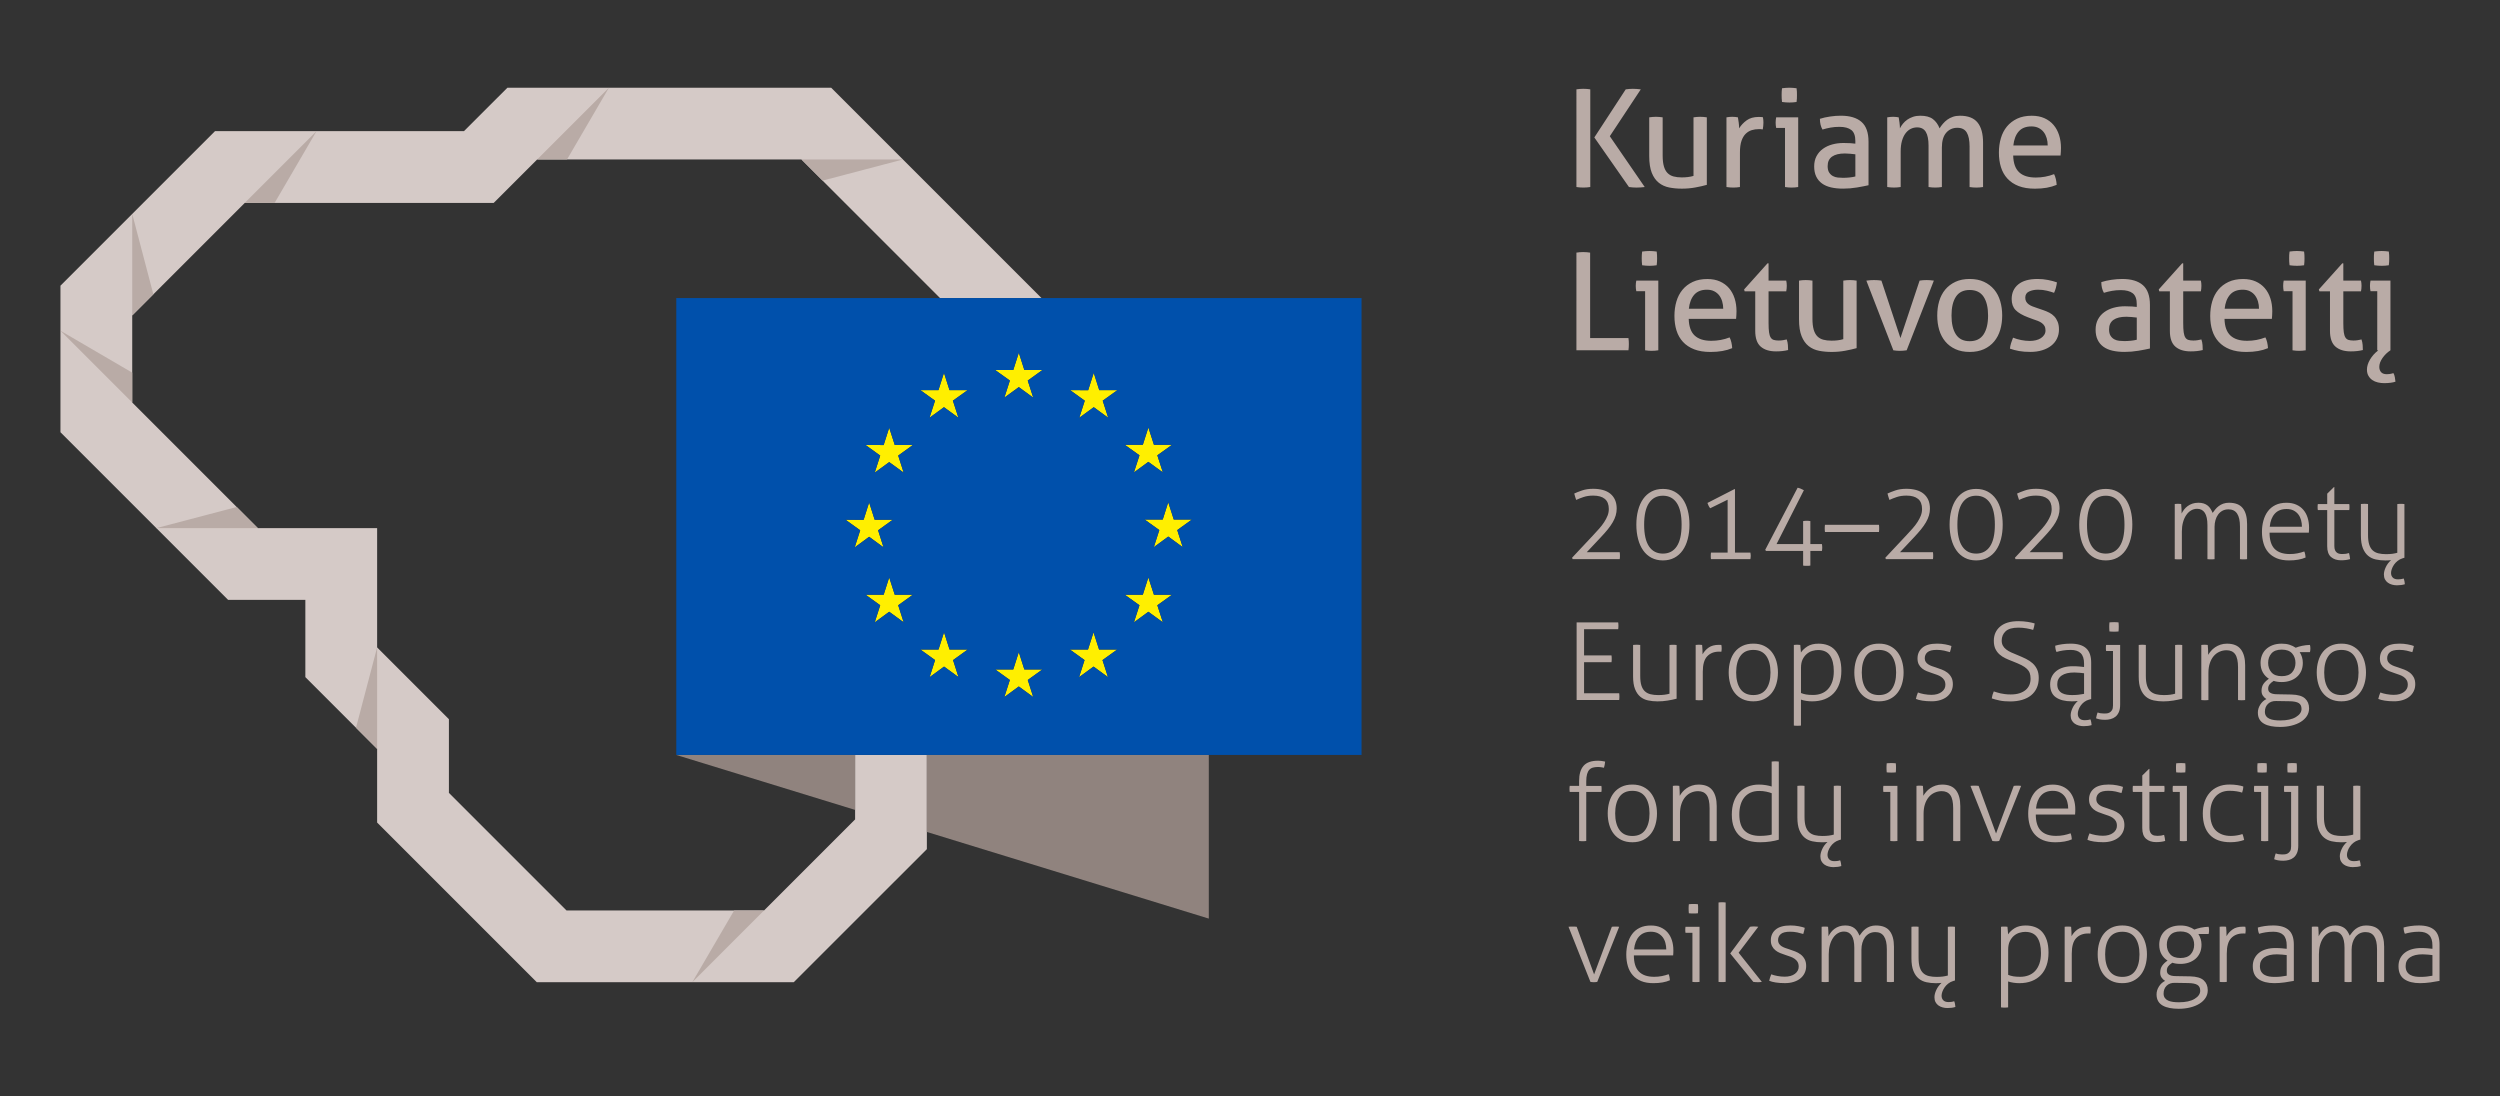
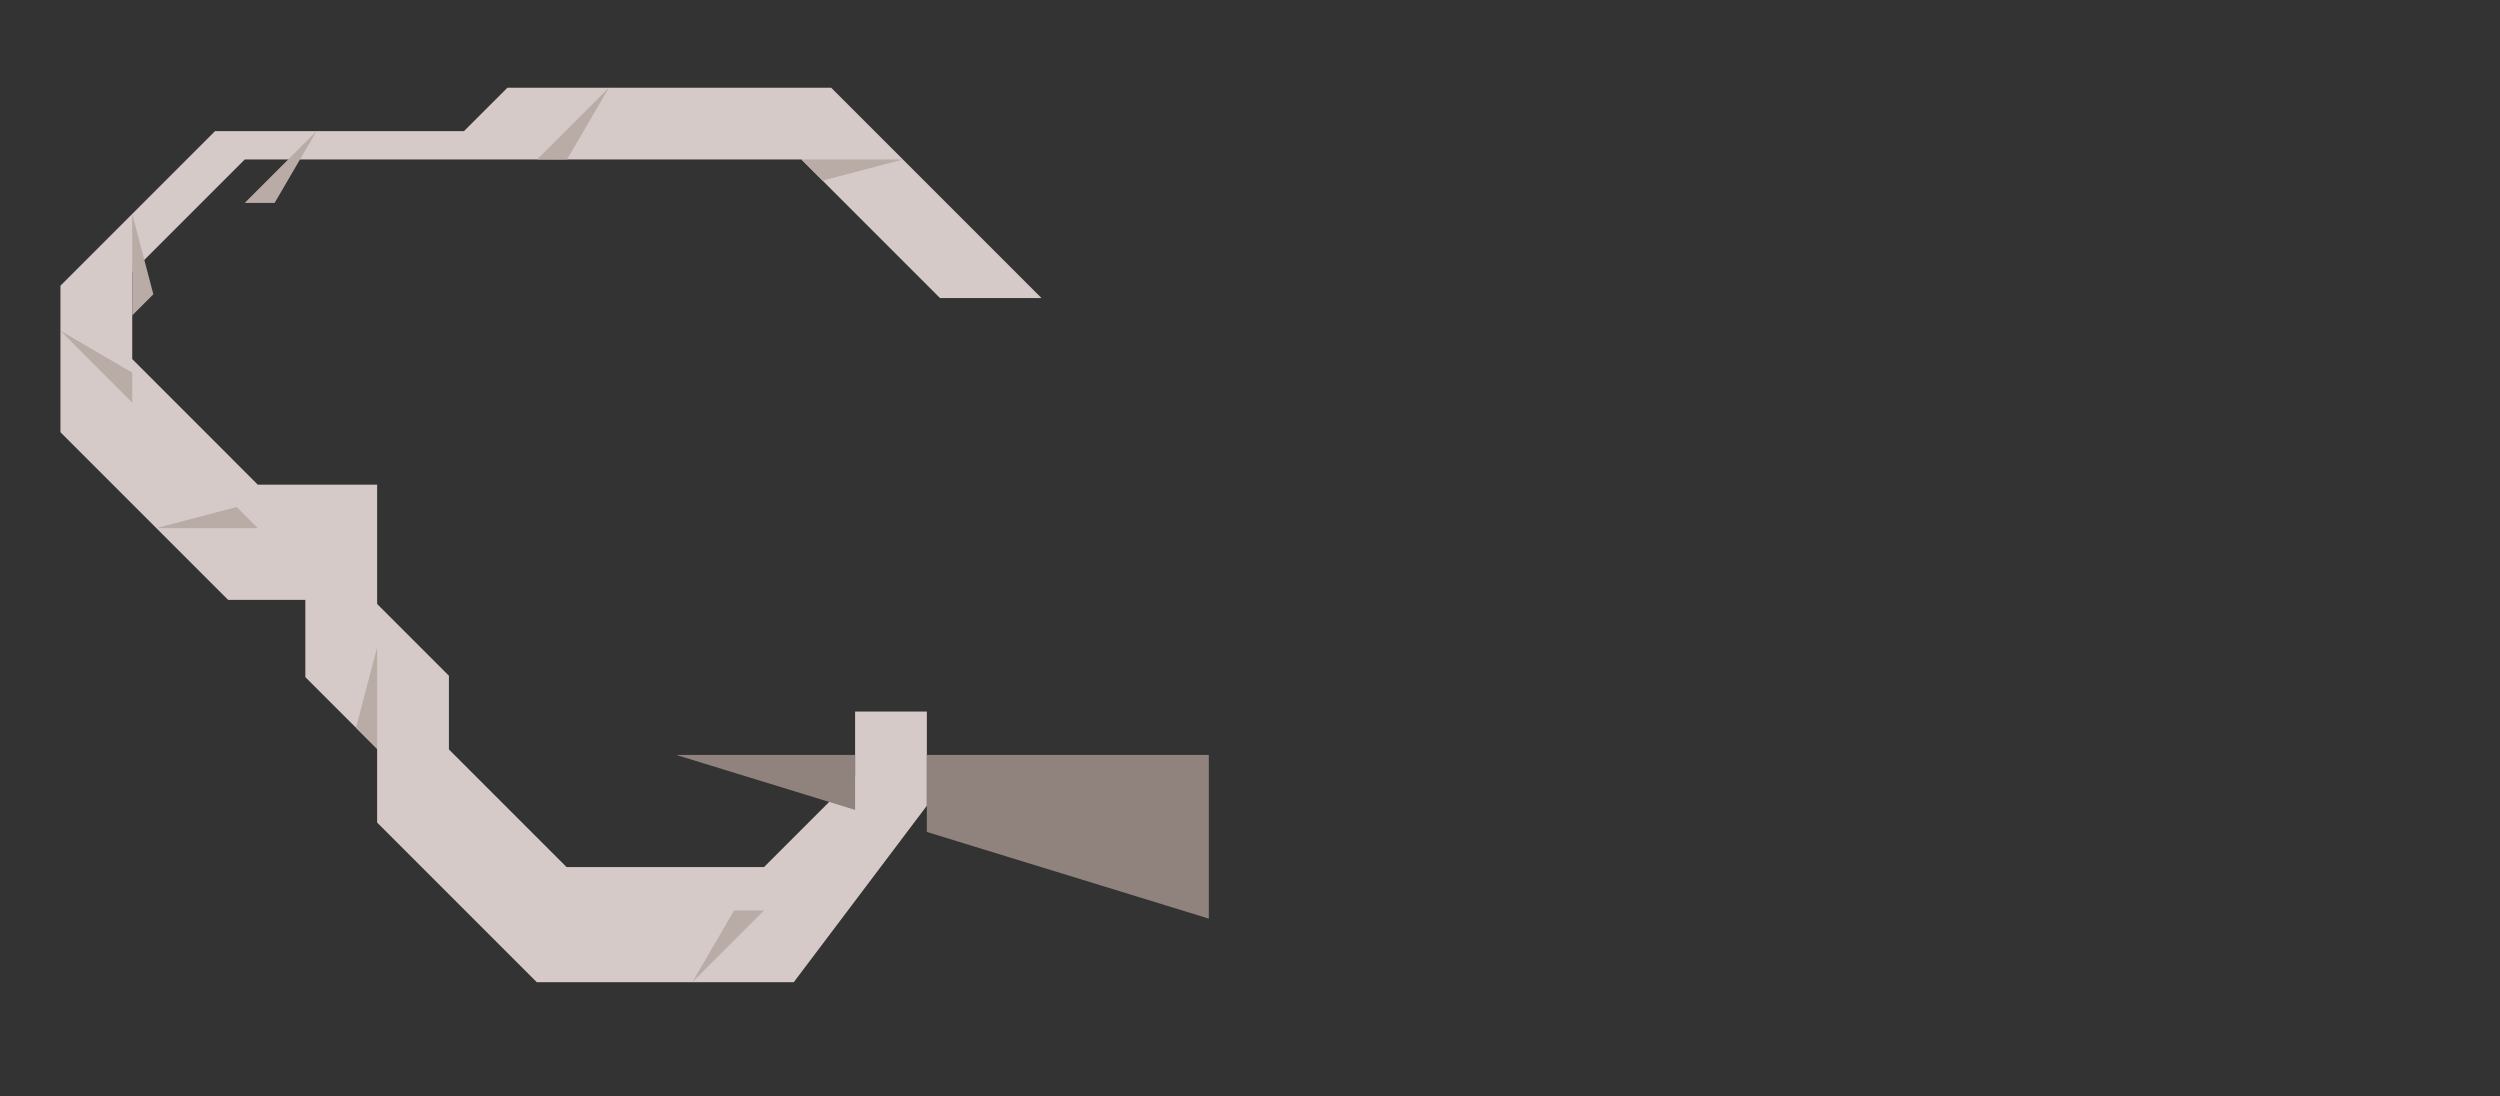
<svg xmlns="http://www.w3.org/2000/svg" version="1.1" id="Layer_1" x="0px" y="0px" width="161.575px" height="70.866px" viewBox="0 0 161.575 70.866" enable-background="new 0 0 161.575 70.866" xml:space="preserve">
  <rect x="0" y="0" width="161.575" height="70.866" fill="#333333" stroke="none" />
  <g>
-     <path fill-rule="evenodd" clip-rule="evenodd" fill="#D5CAC7" d="M13.896,8.476h16.09l2.809-2.807h20.924l13.596,13.597h-6.559   l-8.958-8.958H34.716l-2.809,2.807H15.818l-7.272,7.272v5.628l8.117,8.118h7.711l0,7.71l4.639,4.639v4.76   c2.534,2.534,5.068,5.067,7.602,7.602h12.765l5.885-5.885v-4.165h4.638v6.087L51.3,63.48H34.693   c-3.439-3.439-6.879-6.88-10.319-10.319v-4.76l-4.639-4.639V38.77h-4.993L3.907,27.935v-9.471L13.896,8.476L13.896,8.476z" />
+     <path fill-rule="evenodd" clip-rule="evenodd" fill="#D5CAC7" d="M13.896,8.476h16.09l2.809-2.807h20.924l13.596,13.597h-6.559   l-8.958-8.958H34.716H15.818l-7.272,7.272v5.628l8.117,8.118h7.711l0,7.71l4.639,4.639v4.76   c2.534,2.534,5.068,5.067,7.602,7.602h12.765l5.885-5.885v-4.165h4.638v6.087L51.3,63.48H34.693   c-3.439-3.439-6.879-6.88-10.319-10.319v-4.76l-4.639-4.639V38.77h-4.993L3.907,27.935v-9.471L13.896,8.476L13.896,8.476z" />
    <path fill-rule="evenodd" clip-rule="evenodd" fill="#90837E" d="M78.125,48.793v10.576l-18.224-5.601v-4.976H78.125L78.125,48.793   z M55.264,52.344l-11.555-3.551h11.555V52.344L55.264,52.344z" />
    <path fill-rule="evenodd" clip-rule="evenodd" fill="#B9ABA6" d="M49.379,58.842l-4.638,4.639l2.707-4.639H49.379L49.379,58.842z    M51.798,10.307h6.56l-5.194,1.366L51.798,10.307L51.798,10.307z M16.664,34.132h-6.56l5.194-1.366L16.664,34.132L16.664,34.132z    M8.546,20.386v-6.56l1.365,5.194L8.546,20.386L8.546,20.386z M24.374,48.401v-6.56l-1.366,5.194L24.374,48.401L24.374,48.401z    M34.716,10.307l4.638-4.638l-2.708,4.638H34.716L34.716,10.307z M15.818,13.114l4.638-4.638l-2.707,4.638H15.818L15.818,13.114z    M8.546,26.014l-4.638-4.638l4.638,2.708V26.014L8.546,26.014z" />
-     <path fill-rule="evenodd" clip-rule="evenodd" fill="#FFEF00" d="M64.91,25.7l0.935-0.682l0.933,0.682l-0.356-1.104l0.949-0.681   h-1.168l-0.357-1.118l-0.36,1.118h-1.17l0.951,0.681L64.91,25.7L64.91,25.7z M60.072,27.001l0.936-0.685l0.936,0.685l-0.359-1.105   l0.952-0.682h-1.171l-0.357-1.117l-0.357,1.117h-1.172l0.951,0.682L60.072,27.001L60.072,27.001z M57.469,27.643l-0.358,1.12   l-1.17-0.002l0.946,0.684l-0.354,1.102l0.936-0.681l0.935,0.681l-0.355-1.102l0.948-0.684h-1.169L57.469,27.643L57.469,27.643z    M56.172,34.692l0.932,0.686l-0.353-1.105l0.947-0.682h-1.168l-0.357-1.118l-0.357,1.121l-1.17-0.003l0.949,0.682l-0.357,1.105   L56.172,34.692L56.172,34.692z M57.827,38.436l-0.358-1.118l-0.358,1.12l-1.17-0.002l0.946,0.682l-0.354,1.104l0.936-0.684   l0.935,0.684l-0.355-1.104l0.948-0.682H57.827L57.827,38.436z M61.37,41.981l-0.357-1.115l-0.358,1.115h-1.169l0.948,0.681   l-0.354,1.103l0.934-0.683l0.935,0.683l-0.354-1.103l0.947-0.681H61.37L61.37,41.981z M66.203,43.267l-0.358-1.12l-0.359,1.12   h-1.167l0.947,0.681L64.91,45.05l0.935-0.683l0.933,0.683l-0.354-1.103l0.947-0.681H66.203L66.203,43.267z M71.033,41.981   l-0.358-1.115l-0.358,1.115h-1.169l0.946,0.681l-0.354,1.103l0.935-0.683l0.934,0.683l-0.356-1.103l0.949-0.681H71.033   L71.033,41.981z M74.578,38.436l-0.36-1.118l-0.358,1.12l-1.168-0.002l0.952,0.682l-0.358,1.104l0.933-0.684l0.937,0.684   l-0.357-1.104l0.952-0.682H74.578L74.578,38.436z M77.032,33.578h-1.171l-0.358-1.119l-0.356,1.119h-1.171l0.95,0.681l-0.355,1.104   l0.932-0.685l0.936,0.685l-0.354-1.104L77.032,33.578L77.032,33.578z M73.285,30.531l0.933-0.681l0.937,0.681l-0.357-1.104   l0.952-0.68h-1.171l-0.36-1.118l-0.358,1.118h-1.168l0.952,0.68L73.285,30.531L73.285,30.531z M70.688,24.099l-0.358,1.119   l-1.169-0.003l0.948,0.682l-0.356,1.105l0.936-0.685l0.936,0.685l-0.357-1.105l0.95-0.682h-1.174L70.688,24.099L70.688,24.099z" />
-     <path fill-rule="evenodd" clip-rule="evenodd" fill="#0050AB" d="M43.708,19.266h44.288v29.526H43.708V19.266L43.708,19.266z    M64.91,25.7l0.935-0.681l0.933,0.681l-0.356-1.104l0.949-0.681h-1.168l-0.357-1.118l-0.359,1.118h-1.17l0.951,0.681L64.91,25.7   L64.91,25.7z M60.072,27.001l0.936-0.685l0.936,0.685l-0.359-1.105l0.952-0.682h-1.171l-0.357-1.118l-0.357,1.118h-1.172   l0.951,0.682L60.072,27.001L60.072,27.001z M57.469,27.643l-0.358,1.12l-1.17-0.002l0.947,0.684l-0.354,1.102l0.936-0.681   l0.935,0.681l-0.355-1.102l0.948-0.684h-1.169L57.469,27.643L57.469,27.643z M56.171,34.692l0.932,0.686l-0.353-1.105l0.947-0.682   h-1.168l-0.358-1.117l-0.357,1.121l-1.17-0.003l0.949,0.682l-0.357,1.105L56.171,34.692L56.171,34.692z M57.827,38.436   l-0.358-1.118l-0.358,1.12l-1.17-0.002l0.947,0.682l-0.354,1.104l0.936-0.684l0.935,0.684l-0.355-1.104l0.948-0.682H57.827   L57.827,38.436z M61.37,41.981l-0.357-1.115l-0.358,1.115h-1.169l0.948,0.681l-0.354,1.103l0.934-0.684l0.936,0.684l-0.354-1.103   l0.947-0.681H61.37L61.37,41.981z M66.203,43.267l-0.358-1.12l-0.358,1.12h-1.167l0.946,0.681L64.91,45.05l0.935-0.683l0.933,0.683   l-0.354-1.103l0.947-0.681H66.203L66.203,43.267z M71.033,41.981l-0.358-1.115l-0.358,1.115h-1.169l0.946,0.681l-0.354,1.103   l0.936-0.684l0.934,0.684l-0.356-1.103l0.949-0.681H71.033L71.033,41.981z M74.578,38.436l-0.36-1.118l-0.358,1.12l-1.168-0.002   l0.951,0.682l-0.358,1.104l0.933-0.684l0.937,0.684l-0.357-1.104l0.952-0.682H74.578L74.578,38.436z M77.032,33.578h-1.171   l-0.358-1.119l-0.356,1.119h-1.171l0.95,0.681l-0.355,1.104l0.932-0.685l0.936,0.685l-0.354-1.104L77.032,33.578L77.032,33.578z    M73.285,30.531l0.933-0.681l0.937,0.681l-0.357-1.104l0.952-0.68h-1.171l-0.36-1.118l-0.358,1.118h-1.168l0.951,0.68   L73.285,30.531L73.285,30.531z M70.688,24.099l-0.359,1.119l-1.169-0.003l0.948,0.682l-0.356,1.105l0.936-0.685l0.936,0.685   l-0.357-1.105l0.95-0.682h-1.174L70.688,24.099L70.688,24.099z" />
-     <path fill="#B9ABA6" d="M101.639,36.137l-0.035-0.092l1.361-1.452c0.14-0.148,0.271-0.293,0.395-0.433   c0.123-0.139,0.23-0.279,0.32-0.419c0.091-0.14,0.163-0.278,0.217-0.415s0.08-0.28,0.08-0.429c0-0.293-0.086-0.511-0.258-0.653   c-0.173-0.143-0.422-0.213-0.747-0.213c-0.237,0-0.445,0.03-0.625,0.091c-0.179,0.06-0.339,0.123-0.479,0.188   c-0.022-0.061-0.045-0.127-0.065-0.199c-0.021-0.072-0.041-0.144-0.06-0.213c0.125-0.061,0.293-0.127,0.502-0.199   c0.21-0.072,0.449-0.108,0.72-0.108c0.228,0,0.436,0.026,0.625,0.077c0.188,0.051,0.349,0.13,0.481,0.237s0.235,0.241,0.307,0.401   c0.072,0.161,0.108,0.351,0.108,0.569c0,0.149-0.021,0.295-0.063,0.439c-0.042,0.145-0.105,0.291-0.192,0.44   c-0.086,0.149-0.194,0.303-0.324,0.464c-0.13,0.16-0.282,0.331-0.454,0.513l-0.9,0.957h2.129c0.005,0.037,0.009,0.076,0.011,0.118   c0.003,0.042,0.004,0.084,0.004,0.126c0,0.037-0.001,0.072-0.004,0.104c-0.002,0.032-0.006,0.065-0.011,0.099H101.639   L101.639,36.137z M105.757,33.909c0-0.335,0.038-0.645,0.112-0.929s0.184-0.528,0.328-0.733c0.145-0.204,0.323-0.364,0.537-0.478   c0.214-0.114,0.461-0.171,0.74-0.171s0.525,0.057,0.74,0.171c0.214,0.114,0.393,0.274,0.537,0.478   c0.145,0.205,0.254,0.449,0.328,0.733s0.111,0.593,0.111,0.929c0,0.335-0.037,0.644-0.111,0.928   c-0.074,0.284-0.184,0.528-0.328,0.733c-0.145,0.205-0.323,0.364-0.537,0.479c-0.215,0.113-0.461,0.171-0.74,0.171   s-0.526-0.058-0.74-0.171c-0.214-0.114-0.393-0.273-0.537-0.479c-0.145-0.205-0.254-0.449-0.328-0.733   C105.795,34.553,105.757,34.244,105.757,33.909L105.757,33.909z M107.475,32.038c-0.387,0-0.686,0.156-0.897,0.468   c-0.212,0.312-0.317,0.779-0.317,1.403c0,0.624,0.104,1.091,0.314,1.403c0.209,0.312,0.509,0.467,0.9,0.467   c0.386,0,0.684-0.155,0.894-0.467c0.209-0.312,0.313-0.779,0.313-1.403c0-0.624-0.104-1.092-0.313-1.403   C108.158,32.194,107.86,32.038,107.475,32.038L107.475,32.038z M110.532,32.848c-0.042-0.046-0.077-0.099-0.104-0.157   c-0.028-0.058-0.054-0.12-0.077-0.185l1.745-0.894h0.035v4.104h0.998c0.005,0.037,0.01,0.071,0.014,0.102   c0.005,0.03,0.008,0.063,0.008,0.102c0,0.037-0.003,0.072-0.008,0.107c-0.004,0.035-0.009,0.071-0.014,0.109h-2.548   c-0.01-0.038-0.014-0.104-0.014-0.196c0-0.047,0.001-0.092,0.003-0.136c0.003-0.045,0.006-0.074,0.011-0.088h1.075v-3.42   L110.532,32.848L110.532,32.848z M114.135,35.605l-0.049-0.07l2.094-4.014c0.056,0.009,0.119,0.028,0.188,0.056   s0.142,0.063,0.217,0.104l-1.767,3.483h1.718v-1.486c0.084-0.014,0.163-0.021,0.237-0.021s0.151,0.007,0.23,0.021v1.486h0.747   c0.014,0.08,0.021,0.154,0.021,0.224c0,0.075-0.007,0.146-0.021,0.217h-0.747v0.949c-0.042,0.01-0.083,0.014-0.123,0.014   c-0.039,0-0.077,0-0.114,0s-0.076,0-0.115,0c-0.04,0-0.078-0.004-0.115-0.014v-0.949H114.135L114.135,35.605z M121.437,33.916   c0.005,0.032,0.009,0.068,0.011,0.108c0.002,0.039,0.003,0.08,0.003,0.122c0,0.046-0.001,0.091-0.003,0.132   c-0.002,0.042-0.006,0.077-0.011,0.105h-3.49c-0.005-0.033-0.009-0.071-0.011-0.115c-0.002-0.044-0.004-0.085-0.004-0.122   c0-0.042,0.002-0.083,0.004-0.122c0.002-0.04,0.006-0.076,0.011-0.108H121.437L121.437,33.916z M121.883,36.137l-0.034-0.092   l1.361-1.452c0.14-0.148,0.271-0.293,0.395-0.433c0.123-0.139,0.23-0.279,0.321-0.419c0.09-0.14,0.162-0.278,0.216-0.415   s0.08-0.28,0.08-0.429c0-0.293-0.086-0.511-0.258-0.653c-0.172-0.143-0.421-0.213-0.747-0.213c-0.237,0-0.445,0.03-0.625,0.091   c-0.179,0.06-0.339,0.123-0.478,0.188c-0.023-0.061-0.046-0.127-0.066-0.199c-0.021-0.072-0.041-0.144-0.06-0.213   c0.126-0.061,0.293-0.127,0.503-0.199c0.209-0.072,0.448-0.108,0.719-0.108c0.228,0,0.437,0.026,0.625,0.077   s0.349,0.13,0.481,0.237s0.235,0.241,0.308,0.401c0.071,0.161,0.107,0.351,0.107,0.569c0,0.149-0.021,0.295-0.063,0.439   c-0.042,0.145-0.106,0.291-0.192,0.44s-0.194,0.303-0.324,0.464c-0.131,0.16-0.281,0.331-0.454,0.513l-0.9,0.957h2.129   c0.005,0.037,0.009,0.076,0.011,0.118s0.004,0.084,0.004,0.126c0,0.037-0.002,0.072-0.004,0.104s-0.006,0.065-0.011,0.099H121.883   L121.883,36.137z M126.002,33.909c0-0.335,0.037-0.645,0.112-0.929c0.074-0.284,0.184-0.528,0.328-0.733   c0.144-0.204,0.323-0.364,0.537-0.478c0.214-0.114,0.461-0.171,0.74-0.171s0.525,0.057,0.74,0.171   c0.214,0.114,0.393,0.274,0.537,0.478c0.145,0.205,0.254,0.449,0.328,0.733s0.111,0.593,0.111,0.929   c0,0.335-0.037,0.644-0.111,0.928c-0.074,0.284-0.184,0.528-0.328,0.733c-0.145,0.205-0.323,0.364-0.537,0.479   c-0.215,0.113-0.461,0.171-0.74,0.171s-0.526-0.058-0.74-0.171c-0.214-0.114-0.394-0.273-0.537-0.479   c-0.145-0.205-0.254-0.449-0.328-0.733C126.039,34.553,126.002,34.244,126.002,33.909L126.002,33.909z M127.72,32.038   c-0.387,0-0.686,0.156-0.897,0.468c-0.212,0.312-0.317,0.779-0.317,1.403c0,0.624,0.104,1.091,0.314,1.403   c0.209,0.312,0.51,0.467,0.9,0.467c0.386,0,0.684-0.155,0.894-0.467c0.209-0.312,0.314-0.779,0.314-1.403   c0-0.624-0.105-1.092-0.314-1.403C128.403,32.194,128.105,32.038,127.72,32.038L127.72,32.038z M130.261,36.137l-0.035-0.092   l1.361-1.452c0.14-0.148,0.271-0.293,0.395-0.433c0.123-0.139,0.23-0.279,0.321-0.419s0.163-0.278,0.217-0.415   c0.053-0.137,0.08-0.28,0.08-0.429c0-0.293-0.086-0.511-0.258-0.653c-0.173-0.143-0.422-0.213-0.748-0.213   c-0.237,0-0.445,0.03-0.625,0.091c-0.179,0.06-0.338,0.123-0.478,0.188c-0.023-0.061-0.046-0.127-0.066-0.199   c-0.021-0.072-0.041-0.144-0.06-0.213c0.126-0.061,0.293-0.127,0.503-0.199c0.209-0.072,0.449-0.108,0.719-0.108   c0.229,0,0.437,0.026,0.625,0.077s0.349,0.13,0.481,0.237s0.235,0.241,0.308,0.401s0.108,0.351,0.108,0.569   c0,0.149-0.021,0.295-0.063,0.439c-0.042,0.145-0.105,0.291-0.191,0.44s-0.194,0.303-0.325,0.464   c-0.13,0.16-0.281,0.331-0.453,0.513l-0.9,0.957h2.129c0.005,0.037,0.008,0.076,0.01,0.118c0.003,0.042,0.004,0.084,0.004,0.126   c0,0.037-0.001,0.072-0.004,0.104c-0.002,0.032-0.005,0.065-0.01,0.099H130.261L130.261,36.137z M134.38,33.909   c0-0.335,0.037-0.645,0.111-0.929s0.184-0.528,0.328-0.733c0.145-0.204,0.323-0.364,0.538-0.478   c0.214-0.114,0.46-0.171,0.739-0.171s0.526,0.057,0.74,0.171c0.214,0.114,0.394,0.274,0.537,0.478   c0.145,0.205,0.254,0.449,0.329,0.733c0.074,0.284,0.111,0.593,0.111,0.929c0,0.335-0.037,0.644-0.111,0.928   c-0.075,0.284-0.185,0.528-0.329,0.733c-0.144,0.205-0.323,0.364-0.537,0.479c-0.214,0.113-0.461,0.171-0.74,0.171   s-0.525-0.058-0.739-0.171c-0.215-0.114-0.394-0.273-0.538-0.479c-0.145-0.205-0.254-0.449-0.328-0.733   C134.417,34.553,134.38,34.244,134.38,33.909L134.38,33.909z M136.097,32.038c-0.386,0-0.685,0.156-0.896,0.468   c-0.212,0.312-0.318,0.779-0.318,1.403c0,0.624,0.105,1.091,0.314,1.403c0.21,0.312,0.51,0.467,0.9,0.467   c0.387,0,0.685-0.155,0.894-0.467c0.21-0.312,0.314-0.779,0.314-1.403c0-0.624-0.104-1.092-0.314-1.403   C136.781,32.194,136.483,32.038,136.097,32.038L136.097,32.038z M140.551,32.575c0.037-0.004,0.073-0.008,0.108-0.01   c0.034-0.002,0.068-0.004,0.101-0.004c0.038,0,0.072,0.001,0.105,0.004c0.032,0.002,0.067,0.005,0.104,0.01   c0.009,0.084,0.017,0.184,0.021,0.301c0.005,0.116,0.008,0.221,0.008,0.314c0.042-0.088,0.095-0.175,0.16-0.258   c0.065-0.084,0.142-0.158,0.23-0.223c0.088-0.065,0.189-0.118,0.304-0.158c0.114-0.039,0.243-0.059,0.388-0.059   c0.135,0,0.251,0.016,0.349,0.049s0.183,0.078,0.255,0.136c0.072,0.058,0.133,0.127,0.182,0.206s0.094,0.167,0.136,0.265   c0.052-0.075,0.109-0.151,0.175-0.23c0.064-0.079,0.14-0.15,0.224-0.213c0.083-0.063,0.18-0.114,0.289-0.154   c0.109-0.039,0.231-0.059,0.367-0.059c0.414,0,0.713,0.119,0.896,0.356c0.185,0.237,0.276,0.577,0.276,1.02v2.27   c-0.028,0.004-0.066,0.007-0.115,0.01c-0.049,0.002-0.088,0.003-0.115,0.003c-0.023,0-0.061-0.001-0.111-0.003   c-0.052-0.003-0.092-0.006-0.119-0.01v-2.109c0-0.377-0.062-0.656-0.186-0.838c-0.123-0.182-0.309-0.272-0.555-0.272   c-0.148,0-0.279,0.03-0.391,0.091c-0.112,0.061-0.205,0.142-0.279,0.244c-0.075,0.103-0.132,0.222-0.171,0.36   c-0.04,0.137-0.06,0.282-0.06,0.436v2.088c-0.028,0.004-0.066,0.007-0.115,0.01c-0.049,0.002-0.088,0.003-0.115,0.003   c-0.023,0-0.061-0.001-0.111-0.003c-0.052-0.003-0.091-0.006-0.119-0.01v-2.2c0-0.358-0.057-0.623-0.171-0.796   c-0.114-0.172-0.278-0.258-0.492-0.258c-0.145,0-0.277,0.036-0.398,0.108c-0.12,0.072-0.226,0.173-0.313,0.304   c-0.089,0.13-0.157,0.285-0.206,0.464s-0.073,0.376-0.073,0.59v1.788c-0.028,0.004-0.066,0.007-0.115,0.01   c-0.049,0.002-0.088,0.003-0.115,0.003c-0.023,0-0.061-0.001-0.111-0.003c-0.052-0.003-0.091-0.006-0.119-0.01V32.575   L140.551,32.575z M146.681,34.426c0,0.475,0.109,0.823,0.327,1.047c0.219,0.224,0.548,0.335,0.984,0.335   c0.178,0,0.341-0.015,0.492-0.046c0.152-0.029,0.3-0.07,0.443-0.122c0.023,0.051,0.042,0.114,0.057,0.188   c0.014,0.075,0.022,0.143,0.027,0.203c-0.135,0.061-0.293,0.107-0.475,0.14s-0.379,0.049-0.594,0.049   c-0.307,0-0.571-0.046-0.792-0.136c-0.221-0.092-0.402-0.219-0.545-0.381c-0.142-0.163-0.246-0.357-0.313-0.583   c-0.067-0.226-0.102-0.474-0.102-0.743c0-0.261,0.031-0.505,0.095-0.733c0.063-0.228,0.157-0.428,0.286-0.6   c0.128-0.172,0.292-0.307,0.492-0.405c0.2-0.098,0.439-0.146,0.719-0.146c0.232,0,0.439,0.04,0.621,0.119s0.334,0.189,0.457,0.332   c0.124,0.142,0.217,0.312,0.279,0.509c0.063,0.198,0.095,0.413,0.095,0.646c0,0.042-0.001,0.095-0.004,0.16   c-0.002,0.065-0.005,0.121-0.01,0.168H146.681L146.681,34.426z M148.774,34.041c0-0.144-0.019-0.286-0.056-0.426   c-0.037-0.139-0.096-0.261-0.175-0.366c-0.079-0.104-0.182-0.189-0.307-0.255c-0.126-0.065-0.277-0.097-0.454-0.097   c-0.326,0-0.579,0.1-0.761,0.3c-0.182,0.199-0.291,0.481-0.328,0.844H148.774L148.774,34.041z M150.408,32.967h-0.607   c-0.005-0.023-0.008-0.054-0.011-0.091c-0.002-0.038-0.003-0.075-0.003-0.112c0-0.037,0.001-0.072,0.003-0.104   c0.003-0.033,0.006-0.061,0.011-0.084h0.607v-0.67l0.433-0.426h0.028v1.096h0.963c0.005,0.023,0.009,0.051,0.011,0.084   s0.003,0.067,0.003,0.104c0,0.038-0.001,0.075-0.003,0.112c-0.002,0.037-0.006,0.067-0.011,0.091h-0.963v2.317   c0,0.116,0.015,0.208,0.045,0.275c0.03,0.068,0.07,0.12,0.119,0.157s0.104,0.063,0.167,0.074c0.063,0.012,0.127,0.017,0.192,0.017   c0.163,0,0.305-0.021,0.426-0.063c0.032,0.12,0.056,0.251,0.069,0.392c-0.167,0.051-0.362,0.076-0.586,0.076   c-0.266,0-0.48-0.071-0.646-0.213c-0.166-0.143-0.248-0.374-0.248-0.695V32.967L150.408,32.967z M152.586,32.575   c0.028-0.004,0.067-0.008,0.119-0.01c0.051-0.002,0.088-0.004,0.111-0.004c0.028,0,0.066,0.001,0.115,0.004   c0.049,0.002,0.088,0.005,0.115,0.01v2.004c0,0.251,0.025,0.457,0.077,0.618c0.051,0.161,0.127,0.287,0.227,0.377   c0.101,0.091,0.223,0.154,0.366,0.188c0.145,0.035,0.308,0.053,0.489,0.053c0.153,0,0.291-0.008,0.412-0.023   c0.12-0.018,0.228-0.039,0.32-0.066v-3.149c0.028-0.004,0.067-0.008,0.119-0.01c0.051-0.002,0.088-0.004,0.111-0.004   c0.028,0,0.066,0.001,0.115,0.004c0.049,0.002,0.087,0.005,0.115,0.01v3.47l-0.118,0.035c-0.121,0.037-0.229,0.093-0.321,0.168   c-0.093,0.074-0.171,0.156-0.234,0.247c-0.063,0.091-0.11,0.184-0.143,0.279c-0.033,0.096-0.049,0.181-0.049,0.255   c0,0.121,0.037,0.221,0.111,0.297c0.074,0.077,0.188,0.115,0.343,0.115c0.051,0,0.106-0.004,0.167-0.011s0.126-0.022,0.195-0.045   c0.023,0.056,0.041,0.117,0.053,0.185s0.02,0.129,0.024,0.186c-0.07,0.022-0.149,0.04-0.237,0.052   c-0.089,0.012-0.182,0.018-0.279,0.018c-0.107,0-0.211-0.015-0.311-0.042c-0.101-0.027-0.19-0.069-0.269-0.126   c-0.08-0.056-0.143-0.128-0.189-0.216c-0.046-0.089-0.069-0.193-0.069-0.314c0-0.14,0.039-0.295,0.118-0.468   c0.079-0.172,0.193-0.325,0.343-0.461c-0.121,0.015-0.242,0.021-0.363,0.021c-0.219,0-0.425-0.021-0.618-0.063   c-0.193-0.041-0.36-0.121-0.502-0.24c-0.143-0.119-0.255-0.283-0.339-0.492s-0.126-0.482-0.126-0.817V32.575L152.586,32.575z    M101.896,40.225h2.688c0.005,0.027,0.009,0.061,0.011,0.101c0.003,0.039,0.004,0.078,0.004,0.115c0,0.032-0.001,0.071-0.004,0.115   c-0.002,0.044-0.006,0.081-0.011,0.108h-2.206v1.696h1.773c0.005,0.028,0.008,0.062,0.011,0.101   c0.002,0.04,0.003,0.078,0.003,0.115c0,0.033-0.001,0.071-0.003,0.115c-0.003,0.045-0.006,0.08-0.011,0.108h-1.773v2.004h2.27   c0.005,0.028,0.008,0.062,0.01,0.101c0.003,0.04,0.004,0.078,0.004,0.115c0,0.033-0.001,0.071-0.004,0.115   c-0.002,0.045-0.005,0.08-0.01,0.108h-2.751V40.225L101.896,40.225z M105.548,41.684c0.028-0.006,0.067-0.009,0.118-0.011   c0.052-0.003,0.089-0.004,0.112-0.004c0.027,0,0.066,0.001,0.114,0.004c0.05,0.002,0.088,0.005,0.116,0.011v2.003   c0,0.251,0.025,0.457,0.076,0.618c0.052,0.16,0.127,0.286,0.228,0.377c0.1,0.091,0.222,0.153,0.366,0.188   c0.145,0.035,0.308,0.053,0.488,0.053c0.154,0,0.291-0.008,0.412-0.024s0.228-0.038,0.321-0.065v-3.148   c0.027-0.006,0.067-0.009,0.119-0.011c0.051-0.003,0.088-0.004,0.111-0.004c0.027,0,0.066,0.001,0.115,0.004   c0.049,0.002,0.087,0.005,0.115,0.011v3.469c-0.172,0.047-0.364,0.088-0.576,0.122c-0.212,0.035-0.43,0.053-0.652,0.053   c-0.219,0-0.425-0.021-0.618-0.063c-0.193-0.041-0.36-0.121-0.503-0.24c-0.142-0.119-0.255-0.283-0.338-0.492   c-0.084-0.209-0.126-0.481-0.126-0.816V41.684L105.548,41.684z M109.59,41.684c0.037-0.006,0.073-0.009,0.108-0.011   c0.034-0.003,0.068-0.004,0.101-0.004c0.037,0,0.072,0.001,0.105,0.004c0.032,0.002,0.067,0.005,0.104,0.011   c0.009,0.083,0.017,0.182,0.021,0.296c0.005,0.114,0.007,0.218,0.007,0.311c0.094-0.172,0.224-0.317,0.392-0.437   c0.167-0.118,0.389-0.178,0.663-0.178c0.023,0,0.048,0,0.073,0s0.055,0.002,0.087,0.008c0.015,0.078,0.021,0.153,0.021,0.223   c0,0.074-0.007,0.146-0.021,0.217c-0.037-0.005-0.066-0.008-0.087-0.008s-0.043,0-0.066,0c-0.316,0-0.57,0.101-0.761,0.301   s-0.286,0.533-0.286,0.998v1.829c-0.028,0.005-0.066,0.009-0.115,0.011s-0.088,0.003-0.115,0.003c-0.023,0-0.061-0.001-0.111-0.003   c-0.052-0.002-0.092-0.006-0.119-0.011V41.684L109.59,41.684z M113.317,44.922c0.372,0,0.65-0.13,0.835-0.391   c0.184-0.261,0.275-0.617,0.275-1.068s-0.092-0.808-0.275-1.068c-0.185-0.26-0.463-0.391-0.835-0.391s-0.65,0.131-0.834,0.391   c-0.184,0.261-0.275,0.617-0.275,1.068s0.092,0.808,0.275,1.068S112.945,44.922,113.317,44.922L113.317,44.922z M113.317,45.327   c-0.265,0-0.498-0.048-0.698-0.144c-0.2-0.095-0.366-0.227-0.499-0.395c-0.133-0.167-0.231-0.365-0.296-0.593   c-0.065-0.229-0.099-0.473-0.099-0.733c0-0.26,0.033-0.505,0.099-0.732c0.064-0.229,0.163-0.426,0.296-0.594   s0.299-0.299,0.499-0.395s0.434-0.143,0.698-0.143c0.266,0,0.497,0.047,0.694,0.143c0.198,0.096,0.363,0.227,0.496,0.395   s0.232,0.365,0.301,0.594c0.066,0.228,0.101,0.473,0.101,0.732c0,0.261-0.034,0.505-0.101,0.733   c-0.068,0.228-0.168,0.426-0.301,0.593c-0.133,0.168-0.298,0.3-0.496,0.395C113.814,45.279,113.583,45.327,113.317,45.327   L113.317,45.327z M115.936,41.684c0.028-0.006,0.063-0.009,0.104-0.011c0.042-0.003,0.077-0.004,0.104-0.004   c0.028,0,0.063,0.001,0.105,0.004c0.041,0.002,0.076,0.005,0.104,0.011l0.042,0.488c0.098-0.149,0.238-0.281,0.422-0.398   c0.184-0.116,0.423-0.174,0.716-0.174c0.219,0,0.419,0.033,0.601,0.101s0.336,0.174,0.464,0.317   c0.128,0.145,0.229,0.326,0.301,0.545c0.071,0.219,0.107,0.482,0.107,0.789s-0.042,0.583-0.125,0.827   c-0.084,0.244-0.206,0.451-0.367,0.621c-0.16,0.17-0.358,0.3-0.593,0.392c-0.235,0.09-0.504,0.136-0.807,0.136   c-0.111,0-0.232-0.009-0.363-0.028c-0.13-0.019-0.249-0.046-0.355-0.084v1.676c-0.028,0.005-0.067,0.008-0.119,0.011   c-0.051,0.002-0.088,0.003-0.111,0.003c-0.028,0-0.066-0.001-0.115-0.003c-0.049-0.003-0.087-0.006-0.115-0.011V41.684   L115.936,41.684z M116.396,44.789c0.106,0.043,0.217,0.074,0.331,0.095s0.267,0.031,0.458,0.031c0.181,0,0.354-0.028,0.516-0.087   c0.163-0.059,0.306-0.15,0.426-0.275c0.121-0.126,0.217-0.285,0.287-0.479c0.069-0.193,0.104-0.425,0.104-0.695   c0-0.428-0.08-0.763-0.241-1.005c-0.16-0.242-0.42-0.363-0.778-0.363c-0.111,0-0.232,0.019-0.362,0.056   c-0.131,0.038-0.251,0.102-0.36,0.193c-0.109,0.09-0.2,0.209-0.272,0.355c-0.071,0.146-0.107,0.331-0.107,0.555V44.789   L116.396,44.789z M121.437,44.922c0.372,0,0.65-0.13,0.834-0.391s0.276-0.617,0.276-1.068s-0.093-0.808-0.276-1.068   c-0.184-0.26-0.462-0.391-0.834-0.391s-0.65,0.131-0.834,0.391c-0.185,0.261-0.276,0.617-0.276,1.068s0.092,0.808,0.276,1.068   C120.786,44.792,121.064,44.922,121.437,44.922L121.437,44.922z M121.437,45.327c-0.266,0-0.498-0.048-0.698-0.144   c-0.2-0.095-0.366-0.227-0.499-0.395c-0.133-0.167-0.231-0.365-0.297-0.593c-0.064-0.229-0.098-0.473-0.098-0.733   c0-0.26,0.033-0.505,0.098-0.732c0.065-0.229,0.164-0.426,0.297-0.594s0.299-0.299,0.499-0.395s0.433-0.143,0.698-0.143   s0.497,0.047,0.694,0.143c0.198,0.096,0.363,0.227,0.496,0.395s0.232,0.365,0.3,0.594c0.067,0.228,0.102,0.473,0.102,0.732   c0,0.261-0.034,0.505-0.102,0.733c-0.067,0.228-0.167,0.426-0.3,0.593c-0.133,0.168-0.298,0.3-0.496,0.395   C121.934,45.279,121.702,45.327,121.437,45.327L121.437,45.327z M123.957,44.755c0.103,0.042,0.234,0.077,0.397,0.108   c0.163,0.029,0.319,0.045,0.468,0.045c0.279,0,0.5-0.062,0.663-0.186c0.163-0.123,0.245-0.275,0.245-0.457   c0-0.125-0.024-0.229-0.074-0.311c-0.049-0.081-0.113-0.15-0.195-0.205c-0.081-0.057-0.173-0.102-0.275-0.137   s-0.207-0.07-0.314-0.108c-0.116-0.037-0.231-0.079-0.346-0.126c-0.114-0.046-0.215-0.105-0.304-0.178   c-0.088-0.072-0.159-0.159-0.213-0.262c-0.053-0.103-0.08-0.23-0.08-0.384c0-0.284,0.104-0.515,0.311-0.691s0.527-0.265,0.96-0.265   c0.182,0,0.357,0.016,0.527,0.049c0.17,0.032,0.302,0.067,0.395,0.104c-0.023,0.135-0.056,0.268-0.098,0.397   c-0.098-0.032-0.223-0.064-0.374-0.098c-0.151-0.032-0.308-0.049-0.471-0.049c-0.284,0-0.485,0.051-0.604,0.15   c-0.118,0.1-0.178,0.231-0.178,0.395c0,0.088,0.02,0.164,0.06,0.227c0.039,0.063,0.093,0.116,0.16,0.16   c0.067,0.045,0.145,0.083,0.23,0.115c0.086,0.033,0.179,0.063,0.276,0.092c0.125,0.041,0.252,0.087,0.38,0.136   s0.245,0.112,0.35,0.192c0.104,0.078,0.19,0.179,0.258,0.299c0.067,0.121,0.102,0.273,0.102,0.454c0,0.168-0.034,0.32-0.102,0.458   c-0.067,0.137-0.161,0.253-0.282,0.35c-0.121,0.095-0.266,0.168-0.434,0.219c-0.167,0.052-0.352,0.077-0.551,0.077   c-0.224,0-0.423-0.015-0.598-0.042c-0.174-0.028-0.315-0.065-0.422-0.111C123.852,45.034,123.896,44.895,123.957,44.755   L123.957,44.755z M128.857,44.686c0.065,0.018,0.133,0.039,0.202,0.063c0.07,0.022,0.147,0.044,0.234,0.063   c0.086,0.019,0.183,0.035,0.289,0.049c0.107,0.014,0.23,0.021,0.37,0.021c0.224,0,0.416-0.026,0.576-0.08   c0.161-0.054,0.293-0.126,0.398-0.216c0.104-0.091,0.183-0.198,0.233-0.321c0.052-0.124,0.077-0.257,0.077-0.401   c0-0.14-0.018-0.26-0.053-0.359c-0.035-0.101-0.096-0.192-0.182-0.275c-0.086-0.084-0.204-0.164-0.355-0.242   c-0.151-0.076-0.342-0.158-0.569-0.247c-0.163-0.061-0.317-0.126-0.464-0.196c-0.146-0.069-0.276-0.154-0.388-0.254   c-0.112-0.101-0.2-0.221-0.266-0.359c-0.065-0.141-0.098-0.314-0.098-0.523c0-0.377,0.137-0.683,0.408-0.915   c0.272-0.232,0.669-0.349,1.19-0.349c0.103,0,0.206,0.004,0.311,0.014c0.105,0.009,0.203,0.021,0.294,0.035   c0.091,0.014,0.174,0.029,0.251,0.049c0.076,0.019,0.139,0.035,0.185,0.049c-0.009,0.069-0.021,0.141-0.038,0.213   s-0.036,0.141-0.06,0.205c-0.111-0.037-0.255-0.07-0.429-0.101c-0.175-0.03-0.349-0.046-0.521-0.046   c-0.386,0-0.663,0.08-0.831,0.238c-0.167,0.158-0.251,0.357-0.251,0.6c0,0.126,0.025,0.235,0.077,0.328   c0.051,0.094,0.122,0.175,0.213,0.244c0.091,0.07,0.198,0.135,0.324,0.192s0.261,0.115,0.405,0.171   c0.195,0.079,0.378,0.161,0.548,0.244c0.17,0.084,0.315,0.182,0.437,0.293c0.121,0.112,0.216,0.244,0.286,0.395   c0.069,0.152,0.104,0.334,0.104,0.549c0,0.242-0.043,0.457-0.129,0.646c-0.087,0.188-0.209,0.347-0.367,0.475   s-0.351,0.226-0.579,0.293c-0.228,0.067-0.484,0.102-0.768,0.102c-0.275,0-0.503-0.02-0.685-0.06   c-0.182-0.039-0.352-0.084-0.509-0.136c0.009-0.069,0.025-0.146,0.048-0.228C128.804,44.823,128.829,44.75,128.857,44.686   L128.857,44.686z M134.693,42.891c0-0.307-0.072-0.531-0.216-0.674c-0.145-0.142-0.358-0.213-0.643-0.213   c-0.187,0-0.356,0.013-0.51,0.039c-0.153,0.025-0.291,0.057-0.412,0.094c-0.022-0.041-0.043-0.103-0.06-0.182   c-0.016-0.079-0.023-0.153-0.023-0.223c0.121-0.038,0.27-0.069,0.446-0.095c0.177-0.026,0.358-0.038,0.545-0.038   c0.451,0,0.786,0.099,1.005,0.297c0.219,0.197,0.328,0.508,0.328,0.932v2.353l-0.133,0.034c-0.121,0.033-0.227,0.084-0.317,0.154   c-0.091,0.069-0.167,0.148-0.23,0.237c-0.063,0.089-0.109,0.181-0.14,0.275c-0.03,0.096-0.045,0.181-0.045,0.255   c0,0.121,0.037,0.22,0.111,0.297s0.188,0.115,0.342,0.115c0.052,0,0.107-0.004,0.168-0.011s0.125-0.022,0.195-0.045   c0.023,0.056,0.041,0.117,0.053,0.185s0.02,0.129,0.024,0.186c-0.07,0.023-0.149,0.04-0.237,0.052   c-0.089,0.012-0.182,0.018-0.279,0.018c-0.107,0-0.211-0.014-0.312-0.042c-0.1-0.027-0.189-0.069-0.269-0.125   c-0.079-0.057-0.142-0.129-0.188-0.217c-0.046-0.088-0.069-0.193-0.069-0.314c0-0.14,0.039-0.295,0.119-0.468   c0.078-0.172,0.192-0.325,0.342-0.46c-0.136,0.014-0.266,0.021-0.392,0.021c-0.433,0-0.773-0.086-1.022-0.259   c-0.249-0.172-0.373-0.451-0.373-0.838c0-0.186,0.036-0.352,0.107-0.498c0.072-0.147,0.173-0.271,0.301-0.37   c0.128-0.101,0.281-0.176,0.461-0.228c0.179-0.051,0.376-0.076,0.59-0.076c0.167,0,0.312,0.006,0.433,0.018   c0.121,0.011,0.221,0.021,0.3,0.031V42.891L134.693,42.891z M134.693,43.512c-0.079-0.01-0.178-0.02-0.297-0.031   c-0.118-0.012-0.231-0.018-0.338-0.018c-0.35,0-0.619,0.065-0.81,0.195c-0.191,0.131-0.287,0.316-0.287,0.559   c0,0.154,0.029,0.277,0.088,0.37c0.058,0.093,0.134,0.164,0.227,0.213s0.195,0.081,0.308,0.098   c0.111,0.017,0.223,0.024,0.335,0.024c0.144,0,0.279-0.007,0.405-0.021c0.125-0.015,0.248-0.032,0.369-0.056V43.512L134.693,43.512   z M136.564,42.074h-0.446c-0.005-0.023-0.009-0.052-0.011-0.084c-0.002-0.033-0.004-0.067-0.004-0.104   c0-0.038,0.002-0.075,0.004-0.112s0.006-0.067,0.011-0.09h0.907v3.859c0,0.196-0.028,0.356-0.084,0.482   c-0.056,0.125-0.129,0.225-0.22,0.297c-0.091,0.071-0.194,0.123-0.311,0.153s-0.232,0.046-0.349,0.046   c-0.145,0-0.264-0.01-0.356-0.028s-0.173-0.042-0.237-0.07c0.009-0.051,0.023-0.114,0.042-0.191s0.039-0.139,0.063-0.186   c0.107,0.047,0.242,0.069,0.405,0.069c0.046,0,0.104-0.002,0.171-0.006c0.067-0.005,0.132-0.023,0.191-0.057   c0.062-0.032,0.113-0.084,0.157-0.153c0.045-0.069,0.066-0.172,0.066-0.308V42.074L136.564,42.074z M136.334,40.811   c-0.004-0.042-0.008-0.094-0.01-0.154c-0.003-0.061-0.004-0.111-0.004-0.153c0-0.037,0.001-0.083,0.004-0.14   c0.002-0.056,0.006-0.102,0.01-0.139c0.042-0.006,0.094-0.009,0.153-0.011c0.062-0.003,0.112-0.004,0.154-0.004   c0.037,0,0.084,0.001,0.14,0.004c0.056,0.002,0.103,0.005,0.14,0.011c0.004,0.037,0.008,0.083,0.01,0.139   c0.003,0.057,0.004,0.103,0.004,0.14c0,0.042-0.001,0.093-0.004,0.153c-0.002,0.061-0.006,0.112-0.01,0.154   c-0.037,0.004-0.084,0.008-0.14,0.01c-0.056,0.003-0.103,0.004-0.14,0.004c-0.042,0-0.093-0.001-0.154-0.004   C136.428,40.818,136.376,40.814,136.334,40.811L136.334,40.811z M138.227,41.684c0.027-0.006,0.067-0.009,0.118-0.011   c0.052-0.003,0.089-0.004,0.111-0.004c0.028,0,0.066,0.001,0.116,0.004c0.048,0.002,0.087,0.005,0.114,0.011v2.003   c0,0.251,0.025,0.457,0.077,0.618c0.051,0.16,0.127,0.286,0.227,0.377c0.101,0.091,0.223,0.153,0.367,0.188   c0.144,0.035,0.307,0.053,0.488,0.053c0.153,0,0.291-0.008,0.412-0.024s0.228-0.038,0.321-0.065v-3.148   c0.027-0.006,0.067-0.009,0.118-0.011c0.051-0.003,0.089-0.004,0.111-0.004c0.028,0,0.066,0.001,0.115,0.004   c0.05,0.002,0.088,0.005,0.116,0.011v3.469c-0.173,0.047-0.364,0.088-0.576,0.122c-0.212,0.035-0.43,0.053-0.653,0.053   c-0.219,0-0.425-0.021-0.617-0.063c-0.193-0.041-0.361-0.121-0.503-0.24s-0.255-0.283-0.339-0.492s-0.125-0.481-0.125-0.816V41.684   L138.227,41.684z M142.268,41.684c0.038-0.006,0.074-0.009,0.108-0.011c0.035-0.003,0.069-0.004,0.102-0.004   c0.037,0,0.072,0.001,0.104,0.004c0.033,0.002,0.067,0.005,0.105,0.011c0.009,0.083,0.016,0.188,0.021,0.313   s0.007,0.235,0.007,0.328c0.047-0.083,0.107-0.169,0.182-0.255s0.162-0.164,0.262-0.233c0.1-0.07,0.216-0.127,0.346-0.171   c0.13-0.045,0.272-0.066,0.426-0.066c0.409,0,0.707,0.121,0.894,0.366c0.187,0.244,0.279,0.587,0.279,1.029v2.248   c-0.028,0.005-0.066,0.009-0.115,0.011s-0.087,0.003-0.115,0.003c-0.023,0-0.061-0.001-0.111-0.003   c-0.052-0.002-0.091-0.006-0.119-0.011v-2.108c0-0.395-0.062-0.68-0.185-0.852s-0.309-0.258-0.556-0.258   c-0.163,0-0.316,0.032-0.46,0.098c-0.145,0.064-0.27,0.159-0.374,0.283c-0.104,0.123-0.188,0.275-0.248,0.457   s-0.091,0.389-0.091,0.621v1.759c-0.027,0.005-0.065,0.009-0.115,0.011c-0.049,0.002-0.087,0.003-0.114,0.003   c-0.023,0-0.062-0.001-0.112-0.003s-0.091-0.006-0.119-0.011V41.684L142.268,41.684z M148.098,44.887   c0.409,0.01,0.701,0.095,0.876,0.256c0.175,0.16,0.262,0.373,0.262,0.639c0,0.182-0.047,0.346-0.14,0.492s-0.224,0.271-0.391,0.377   c-0.168,0.104-0.367,0.186-0.598,0.244c-0.229,0.059-0.48,0.087-0.75,0.087c-0.209,0-0.401-0.017-0.576-0.049   s-0.325-0.085-0.453-0.157s-0.228-0.167-0.297-0.285c-0.07-0.119-0.105-0.265-0.105-0.438c0-0.177,0.052-0.346,0.154-0.51   c0.103-0.162,0.234-0.283,0.397-0.362c-0.088-0.056-0.163-0.127-0.223-0.213c-0.062-0.087-0.091-0.192-0.091-0.317   c0-0.182,0.043-0.333,0.129-0.454s0.201-0.23,0.346-0.328c-0.163-0.103-0.293-0.239-0.392-0.412   c-0.098-0.172-0.146-0.377-0.146-0.614c0-0.172,0.029-0.334,0.088-0.485c0.058-0.151,0.146-0.282,0.262-0.395   c0.116-0.111,0.259-0.2,0.429-0.265c0.17-0.065,0.367-0.098,0.59-0.098c0.191,0,0.361,0.023,0.51,0.073   c0.149,0.048,0.279,0.112,0.392,0.191c0.046-0.019,0.104-0.039,0.174-0.063c0.07-0.023,0.147-0.043,0.23-0.06   c0.084-0.016,0.17-0.03,0.259-0.042c0.088-0.012,0.174-0.017,0.258-0.017c0.019,0.069,0.028,0.146,0.028,0.229   c0,0.089-0.01,0.168-0.028,0.237h-0.663c0.065,0.103,0.115,0.211,0.15,0.325c0.034,0.113,0.052,0.235,0.052,0.366   c0,0.2-0.035,0.377-0.104,0.531c-0.069,0.152-0.166,0.282-0.29,0.387c-0.123,0.105-0.268,0.186-0.433,0.24   c-0.165,0.057-0.343,0.084-0.534,0.084c-0.199,0-0.374-0.025-0.523-0.076c-0.13,0.084-0.222,0.164-0.275,0.24   c-0.054,0.077-0.08,0.164-0.08,0.262c0,0.047,0.007,0.092,0.021,0.133c0.014,0.043,0.043,0.08,0.087,0.115   c0.045,0.035,0.106,0.063,0.186,0.084c0.079,0.021,0.182,0.031,0.307,0.031L148.098,44.887L148.098,44.887z M147.106,45.307   c-0.22-0.005-0.395,0.057-0.527,0.185s-0.199,0.297-0.199,0.507c0,0.111,0.025,0.204,0.077,0.278   c0.051,0.075,0.122,0.133,0.213,0.175s0.196,0.07,0.317,0.087s0.249,0.024,0.384,0.024c0.434,0,0.771-0.072,1.013-0.22   c0.242-0.146,0.363-0.322,0.363-0.526c0-0.178-0.061-0.303-0.182-0.378c-0.121-0.074-0.319-0.114-0.594-0.118L147.106,45.307   L147.106,45.307z M146.59,42.842c0,0.242,0.07,0.445,0.213,0.611c0.142,0.165,0.364,0.248,0.666,0.248   c0.303,0,0.526-0.083,0.671-0.248c0.144-0.166,0.216-0.369,0.216-0.611s-0.072-0.445-0.216-0.611   c-0.145-0.164-0.368-0.247-0.671-0.247c-0.302,0-0.524,0.083-0.666,0.247C146.66,42.396,146.59,42.6,146.59,42.842L146.59,42.842z    M151.322,44.922c0.373,0,0.65-0.13,0.835-0.391c0.184-0.261,0.275-0.617,0.275-1.068s-0.092-0.808-0.275-1.068   c-0.185-0.26-0.462-0.391-0.835-0.391c-0.372,0-0.65,0.131-0.834,0.391c-0.184,0.261-0.275,0.617-0.275,1.068   s0.092,0.808,0.275,1.068S150.95,44.922,151.322,44.922L151.322,44.922z M151.322,45.327c-0.265,0-0.498-0.048-0.698-0.144   c-0.199-0.095-0.366-0.227-0.499-0.395c-0.132-0.167-0.231-0.365-0.296-0.593c-0.065-0.229-0.099-0.473-0.099-0.733   c0-0.26,0.033-0.505,0.099-0.732c0.064-0.229,0.164-0.426,0.296-0.594c0.133-0.168,0.3-0.299,0.499-0.395   c0.2-0.096,0.434-0.143,0.698-0.143c0.266,0,0.497,0.047,0.695,0.143c0.197,0.096,0.362,0.227,0.495,0.395s0.232,0.365,0.301,0.594   c0.067,0.228,0.101,0.473,0.101,0.732c0,0.261-0.033,0.505-0.101,0.733c-0.068,0.228-0.168,0.426-0.301,0.593   c-0.133,0.168-0.298,0.3-0.495,0.395C151.819,45.279,151.588,45.327,151.322,45.327L151.322,45.327z M153.843,44.755   c0.103,0.042,0.235,0.077,0.398,0.108c0.162,0.029,0.318,0.045,0.468,0.045c0.279,0,0.5-0.062,0.662-0.186   c0.163-0.123,0.245-0.275,0.245-0.457c0-0.125-0.024-0.229-0.073-0.311c-0.049-0.081-0.114-0.15-0.195-0.205   c-0.082-0.057-0.174-0.102-0.276-0.137s-0.207-0.07-0.313-0.108c-0.117-0.037-0.232-0.079-0.346-0.126   c-0.114-0.046-0.216-0.105-0.304-0.178c-0.089-0.072-0.16-0.159-0.213-0.262c-0.054-0.103-0.081-0.23-0.081-0.384   c0-0.284,0.104-0.515,0.311-0.691c0.208-0.177,0.527-0.265,0.961-0.265c0.181,0,0.356,0.016,0.526,0.049   c0.17,0.032,0.302,0.067,0.395,0.104c-0.023,0.135-0.056,0.268-0.098,0.397c-0.098-0.032-0.222-0.064-0.373-0.098   c-0.151-0.032-0.309-0.049-0.472-0.049c-0.284,0-0.485,0.051-0.604,0.15c-0.119,0.1-0.178,0.231-0.178,0.395   c0,0.088,0.02,0.164,0.059,0.227c0.04,0.063,0.093,0.116,0.16,0.16c0.068,0.045,0.145,0.083,0.23,0.115   c0.087,0.033,0.179,0.063,0.276,0.092c0.126,0.041,0.253,0.087,0.38,0.136c0.128,0.049,0.245,0.112,0.35,0.192   c0.104,0.078,0.19,0.179,0.258,0.299c0.068,0.121,0.102,0.273,0.102,0.454c0,0.168-0.033,0.32-0.102,0.458   c-0.067,0.137-0.161,0.253-0.282,0.35c-0.121,0.095-0.266,0.168-0.433,0.219c-0.168,0.052-0.352,0.077-0.552,0.077   c-0.224,0-0.422-0.015-0.597-0.042c-0.175-0.028-0.315-0.065-0.423-0.111C153.738,45.034,153.782,44.895,153.843,44.755   L153.843,44.755z M102.057,51.182h-0.606c-0.005-0.023-0.009-0.051-0.011-0.084c-0.002-0.032-0.004-0.067-0.004-0.104   s0.002-0.075,0.004-0.112s0.006-0.066,0.011-0.09h0.606v-0.314c0-0.438,0.097-0.766,0.29-0.984s0.499-0.328,0.918-0.328   c0.098,0,0.188,0.006,0.269,0.018c0.082,0.012,0.15,0.023,0.206,0.038c-0.009,0.089-0.02,0.16-0.031,0.216   c-0.012,0.057-0.026,0.117-0.045,0.182c-0.042-0.009-0.098-0.02-0.168-0.031c-0.069-0.012-0.145-0.018-0.224-0.018   c-0.121,0-0.228,0.014-0.32,0.039c-0.094,0.025-0.171,0.072-0.234,0.14c-0.063,0.067-0.111,0.161-0.146,0.282   s-0.053,0.277-0.053,0.469v0.293h0.978c0.005,0.023,0.008,0.053,0.011,0.09c0.002,0.037,0.003,0.075,0.003,0.112   s-0.001,0.072-0.003,0.104c-0.003,0.033-0.006,0.061-0.011,0.084h-0.978v3.169c-0.027,0.005-0.066,0.009-0.115,0.011   s-0.087,0.004-0.115,0.004c-0.022,0-0.061-0.002-0.111-0.004s-0.091-0.006-0.119-0.011V51.182L102.057,51.182z M105.499,54.029   c0.372,0,0.65-0.13,0.834-0.391s0.276-0.616,0.276-1.068c0-0.451-0.093-0.807-0.276-1.068c-0.184-0.26-0.462-0.391-0.834-0.391   s-0.65,0.131-0.834,0.391c-0.185,0.262-0.276,0.617-0.276,1.068c0,0.452,0.092,0.808,0.276,1.068   C104.849,53.899,105.127,54.029,105.499,54.029L105.499,54.029z M105.499,54.435c-0.266,0-0.498-0.048-0.698-0.144   c-0.2-0.095-0.367-0.227-0.499-0.395c-0.133-0.167-0.231-0.365-0.297-0.593s-0.098-0.473-0.098-0.733   c0-0.26,0.032-0.505,0.098-0.732c0.065-0.229,0.164-0.426,0.297-0.594c0.132-0.168,0.299-0.299,0.499-0.395   s0.433-0.143,0.698-0.143c0.265,0,0.496,0.047,0.694,0.143c0.197,0.096,0.363,0.227,0.496,0.395s0.232,0.365,0.3,0.594   c0.067,0.228,0.102,0.473,0.102,0.732c0,0.261-0.034,0.506-0.102,0.733s-0.167,0.426-0.3,0.593c-0.133,0.168-0.299,0.3-0.496,0.395   C105.995,54.387,105.764,54.435,105.499,54.435L105.499,54.435z M108.116,50.791c0.038-0.005,0.074-0.009,0.108-0.011   c0.035-0.003,0.069-0.004,0.102-0.004c0.037,0,0.072,0.001,0.104,0.004c0.033,0.002,0.067,0.006,0.104,0.011   c0.01,0.083,0.017,0.188,0.021,0.313s0.007,0.235,0.007,0.328c0.047-0.084,0.107-0.169,0.182-0.255s0.161-0.164,0.262-0.233   c0.1-0.07,0.215-0.127,0.346-0.171c0.13-0.045,0.272-0.066,0.426-0.066c0.409,0,0.707,0.122,0.894,0.366   c0.187,0.245,0.279,0.587,0.279,1.03v2.247c-0.028,0.005-0.066,0.009-0.115,0.011s-0.087,0.004-0.115,0.004   c-0.023,0-0.061-0.002-0.111-0.004c-0.052-0.002-0.091-0.006-0.119-0.011v-2.108c0-0.396-0.062-0.679-0.186-0.852   c-0.123-0.172-0.308-0.258-0.555-0.258c-0.162,0-0.316,0.033-0.46,0.098c-0.145,0.064-0.27,0.159-0.374,0.282   c-0.104,0.124-0.188,0.276-0.248,0.458c-0.061,0.181-0.091,0.389-0.091,0.621v1.759c-0.027,0.005-0.065,0.009-0.115,0.011   c-0.049,0.002-0.087,0.004-0.114,0.004c-0.023,0-0.061-0.002-0.112-0.004s-0.091-0.006-0.119-0.011V50.791L108.116,50.791z    M114.505,49.22c0.027-0.005,0.067-0.009,0.118-0.011s0.088-0.004,0.111-0.004c0.028,0,0.066,0.002,0.115,0.004   s0.088,0.006,0.115,0.011v5.048c-0.144,0.046-0.323,0.086-0.537,0.118s-0.438,0.049-0.67,0.049c-0.256,0-0.496-0.03-0.72-0.091   c-0.223-0.061-0.416-0.16-0.579-0.301c-0.163-0.139-0.292-0.322-0.388-0.551s-0.143-0.51-0.143-0.845   c0-0.308,0.042-0.581,0.126-0.82c0.083-0.239,0.202-0.442,0.355-0.607s0.339-0.292,0.555-0.381   c0.217-0.088,0.455-0.132,0.716-0.132c0.153,0,0.306,0.013,0.457,0.038s0.273,0.055,0.367,0.087V49.22L114.505,49.22z    M114.505,51.266c-0.094-0.038-0.212-0.071-0.356-0.102s-0.293-0.045-0.446-0.045c-0.22,0-0.409,0.037-0.569,0.111   c-0.161,0.074-0.295,0.178-0.401,0.311c-0.107,0.133-0.188,0.292-0.241,0.479c-0.054,0.186-0.08,0.391-0.08,0.614   c0,0.483,0.115,0.836,0.346,1.058c0.23,0.221,0.558,0.331,0.98,0.331c0.154,0,0.301-0.008,0.439-0.024   c0.141-0.016,0.25-0.036,0.329-0.059V51.266L114.505,51.266z M116.166,50.791c0.027-0.005,0.067-0.009,0.119-0.011   c0.051-0.003,0.088-0.004,0.111-0.004c0.027,0,0.066,0.001,0.115,0.004c0.049,0.002,0.087,0.006,0.115,0.011v2.003   c0,0.251,0.025,0.458,0.076,0.618c0.052,0.16,0.127,0.286,0.228,0.377c0.1,0.091,0.222,0.153,0.366,0.188   c0.145,0.034,0.307,0.052,0.488,0.052c0.154,0,0.291-0.008,0.412-0.024c0.121-0.016,0.229-0.038,0.321-0.065v-3.148   c0.028-0.005,0.067-0.009,0.118-0.011c0.052-0.003,0.089-0.004,0.112-0.004c0.028,0,0.066,0.001,0.115,0.004   c0.049,0.002,0.087,0.006,0.115,0.011v3.469l-0.119,0.035c-0.121,0.037-0.228,0.094-0.321,0.168   c-0.093,0.074-0.171,0.156-0.233,0.248c-0.063,0.09-0.11,0.184-0.144,0.279c-0.032,0.095-0.049,0.18-0.049,0.254   c0,0.121,0.037,0.22,0.112,0.297c0.074,0.077,0.188,0.115,0.342,0.115c0.052,0,0.107-0.004,0.168-0.01   c0.061-0.008,0.125-0.022,0.195-0.046c0.023,0.056,0.04,0.117,0.052,0.185c0.012,0.068,0.021,0.129,0.024,0.186   c-0.069,0.023-0.148,0.041-0.237,0.053c-0.088,0.012-0.182,0.018-0.279,0.018c-0.106,0-0.21-0.015-0.311-0.043   c-0.1-0.027-0.189-0.069-0.269-0.125c-0.079-0.057-0.142-0.128-0.188-0.217c-0.047-0.088-0.069-0.193-0.069-0.314   c0-0.139,0.039-0.295,0.118-0.467c0.079-0.173,0.193-0.326,0.342-0.461c-0.121,0.014-0.242,0.021-0.362,0.021   c-0.219,0-0.425-0.021-0.618-0.063s-0.36-0.122-0.503-0.241c-0.142-0.119-0.255-0.283-0.339-0.492   c-0.083-0.209-0.125-0.481-0.125-0.816V50.791L116.166,50.791z M122.17,51.182h-0.447c-0.005-0.023-0.008-0.051-0.01-0.084   c-0.003-0.032-0.004-0.067-0.004-0.104s0.001-0.075,0.004-0.112c0.002-0.037,0.005-0.066,0.01-0.09h0.907v3.56   c-0.027,0.005-0.065,0.009-0.114,0.011s-0.088,0.004-0.116,0.004c-0.022,0-0.06-0.002-0.111-0.004   c-0.051-0.002-0.091-0.006-0.118-0.011V51.182L122.17,51.182z M121.939,49.918c-0.005-0.042-0.009-0.094-0.011-0.154   s-0.003-0.111-0.003-0.153c0-0.037,0.001-0.083,0.003-0.14c0.002-0.056,0.006-0.102,0.011-0.139   c0.042-0.006,0.093-0.009,0.153-0.011c0.061-0.003,0.112-0.004,0.153-0.004c0.037,0,0.084,0.001,0.14,0.004   c0.056,0.002,0.103,0.005,0.14,0.011c0.005,0.037,0.009,0.083,0.011,0.139c0.002,0.057,0.003,0.103,0.003,0.14   c0,0.042-0.001,0.093-0.003,0.153s-0.006,0.112-0.011,0.154c-0.037,0.004-0.084,0.008-0.14,0.011   c-0.056,0.002-0.103,0.003-0.14,0.003c-0.041,0-0.093-0.001-0.153-0.003C122.032,49.926,121.981,49.922,121.939,49.918   L121.939,49.918z M123.859,50.791c0.037-0.005,0.073-0.009,0.107-0.011c0.035-0.003,0.069-0.004,0.102-0.004   c0.037,0,0.072,0.001,0.104,0.004c0.033,0.002,0.067,0.006,0.105,0.011c0.009,0.083,0.016,0.188,0.021,0.313   s0.007,0.235,0.007,0.328c0.047-0.084,0.107-0.169,0.182-0.255s0.162-0.164,0.262-0.233c0.101-0.07,0.216-0.127,0.346-0.171   c0.13-0.045,0.272-0.066,0.426-0.066c0.409,0,0.708,0.122,0.894,0.366c0.187,0.245,0.279,0.587,0.279,1.03v2.247   c-0.028,0.005-0.066,0.009-0.115,0.011s-0.087,0.004-0.115,0.004c-0.023,0-0.061-0.002-0.111-0.004   c-0.052-0.002-0.091-0.006-0.119-0.011v-2.108c0-0.396-0.062-0.679-0.185-0.852c-0.124-0.172-0.309-0.258-0.556-0.258   c-0.162,0-0.316,0.033-0.46,0.098c-0.145,0.064-0.27,0.159-0.374,0.282c-0.104,0.124-0.188,0.276-0.248,0.458   c-0.061,0.181-0.09,0.389-0.09,0.621v1.759c-0.028,0.005-0.066,0.009-0.115,0.011s-0.088,0.004-0.116,0.004   c-0.022,0-0.06-0.002-0.111-0.004c-0.051-0.002-0.091-0.006-0.118-0.011V50.791L123.859,50.791z M127.35,50.791   c0.027-0.005,0.067-0.009,0.118-0.011c0.052-0.003,0.101-0.004,0.147-0.004c0.037,0,0.083,0.001,0.139,0.004   c0.057,0.002,0.099,0.006,0.126,0.011l1.124,3.078l1.145-3.078c0.028-0.005,0.065-0.009,0.112-0.011   c0.047-0.003,0.089-0.004,0.126-0.004s0.079,0.001,0.125,0.004c0.047,0.002,0.084,0.006,0.112,0.011l-1.417,3.56   c-0.07,0.015-0.143,0.021-0.217,0.021s-0.148-0.007-0.224-0.021L127.35,50.791L127.35,50.791z M131.573,52.641   c0,0.475,0.109,0.823,0.328,1.047s0.547,0.335,0.984,0.335c0.177,0,0.341-0.015,0.492-0.045s0.299-0.071,0.443-0.122   c0.023,0.051,0.042,0.113,0.056,0.188c0.014,0.075,0.023,0.143,0.027,0.203c-0.135,0.061-0.293,0.107-0.475,0.14   c-0.181,0.032-0.379,0.049-0.593,0.049c-0.308,0-0.571-0.045-0.792-0.136c-0.222-0.092-0.403-0.218-0.545-0.381   c-0.143-0.162-0.247-0.357-0.314-0.583s-0.102-0.474-0.102-0.743c0-0.261,0.032-0.506,0.095-0.733s0.158-0.429,0.286-0.601   s0.292-0.307,0.492-0.404s0.44-0.146,0.719-0.146c0.233,0,0.44,0.039,0.622,0.118c0.181,0.079,0.333,0.189,0.457,0.332   c0.123,0.142,0.216,0.312,0.279,0.509c0.063,0.198,0.094,0.414,0.094,0.646c0,0.042-0.001,0.096-0.003,0.16   c-0.002,0.065-0.006,0.121-0.011,0.168H131.573L131.573,52.641z M133.668,52.257c0-0.145-0.02-0.286-0.057-0.426   s-0.095-0.263-0.174-0.366c-0.079-0.105-0.182-0.19-0.308-0.256c-0.126-0.064-0.276-0.098-0.454-0.098   c-0.325,0-0.579,0.101-0.761,0.301c-0.182,0.199-0.291,0.481-0.328,0.845H133.668L133.668,52.257z M135.043,53.862   c0.102,0.042,0.234,0.077,0.397,0.108c0.163,0.03,0.319,0.045,0.468,0.045c0.279,0,0.5-0.062,0.663-0.186   c0.163-0.123,0.245-0.275,0.245-0.457c0-0.125-0.024-0.229-0.074-0.311c-0.049-0.081-0.113-0.149-0.195-0.205   c-0.081-0.057-0.173-0.102-0.275-0.137s-0.207-0.071-0.314-0.107c-0.116-0.038-0.231-0.08-0.346-0.126   c-0.113-0.047-0.215-0.106-0.304-0.179c-0.088-0.072-0.159-0.159-0.213-0.262c-0.054-0.102-0.08-0.23-0.08-0.383   c0-0.285,0.104-0.516,0.311-0.691c0.207-0.178,0.527-0.266,0.96-0.266c0.182,0,0.357,0.016,0.527,0.049   c0.17,0.032,0.302,0.067,0.395,0.104c-0.023,0.135-0.056,0.268-0.098,0.397c-0.098-0.032-0.223-0.064-0.373-0.098   c-0.152-0.032-0.309-0.049-0.472-0.049c-0.284,0-0.485,0.05-0.604,0.15c-0.118,0.1-0.178,0.231-0.178,0.395   c0,0.088,0.02,0.164,0.06,0.227s0.093,0.117,0.16,0.161s0.145,0.083,0.23,0.114c0.086,0.033,0.178,0.063,0.276,0.092   c0.125,0.041,0.252,0.087,0.38,0.136s0.244,0.112,0.35,0.192c0.104,0.078,0.19,0.179,0.258,0.3s0.102,0.272,0.102,0.453   c0,0.168-0.034,0.32-0.102,0.458c-0.067,0.137-0.161,0.254-0.282,0.349c-0.121,0.096-0.266,0.169-0.434,0.22   c-0.167,0.052-0.351,0.077-0.551,0.077c-0.224,0-0.423-0.015-0.598-0.042c-0.174-0.027-0.314-0.065-0.422-0.111   C134.938,54.142,134.982,54.002,135.043,53.862L135.043,53.862z M138.456,51.182h-0.607c-0.004-0.023-0.008-0.054-0.01-0.091   c-0.003-0.037-0.004-0.075-0.004-0.112s0.001-0.072,0.004-0.104c0.002-0.032,0.006-0.06,0.01-0.083h0.607V50.12l0.434-0.426h0.027   v1.097h0.964c0.005,0.023,0.008,0.051,0.01,0.083c0.003,0.032,0.004,0.067,0.004,0.104s-0.001,0.075-0.004,0.112   c-0.002,0.037-0.005,0.067-0.01,0.091h-0.964v2.317c0,0.116,0.016,0.208,0.046,0.275c0.029,0.067,0.069,0.12,0.118,0.157   s0.104,0.063,0.168,0.073c0.063,0.012,0.127,0.018,0.191,0.018c0.163,0,0.306-0.021,0.426-0.063   c0.033,0.121,0.057,0.251,0.07,0.391c-0.168,0.052-0.363,0.077-0.587,0.077c-0.265,0-0.48-0.071-0.646-0.213   c-0.165-0.143-0.248-0.374-0.248-0.694V51.182L138.456,51.182z M140.879,51.182h-0.447c-0.004-0.023-0.008-0.051-0.01-0.084   c-0.003-0.032-0.004-0.067-0.004-0.104s0.001-0.075,0.004-0.112c0.002-0.037,0.006-0.066,0.01-0.09h0.908v3.56   c-0.028,0.005-0.066,0.009-0.115,0.011s-0.088,0.004-0.115,0.004c-0.023,0-0.061-0.002-0.111-0.004   c-0.052-0.002-0.092-0.006-0.119-0.011V51.182L140.879,51.182z M140.648,49.918c-0.005-0.042-0.008-0.094-0.011-0.154   c-0.002-0.061-0.003-0.111-0.003-0.153c0-0.037,0.001-0.083,0.003-0.14c0.003-0.056,0.006-0.102,0.011-0.139   c0.042-0.006,0.094-0.009,0.153-0.011c0.061-0.003,0.112-0.004,0.154-0.004c0.037,0,0.084,0.001,0.14,0.004   c0.056,0.002,0.102,0.005,0.14,0.011c0.005,0.037,0.008,0.083,0.01,0.139c0.003,0.057,0.004,0.103,0.004,0.14   c0,0.042-0.001,0.093-0.004,0.153c-0.002,0.061-0.005,0.112-0.01,0.154c-0.038,0.004-0.084,0.008-0.14,0.011   c-0.056,0.002-0.103,0.003-0.14,0.003c-0.042,0-0.094-0.001-0.154-0.003C140.742,49.926,140.69,49.922,140.648,49.918   L140.648,49.918z M144.928,53.904c0.023,0.046,0.046,0.109,0.066,0.188c0.021,0.079,0.036,0.144,0.045,0.195   c-0.115,0.042-0.248,0.077-0.397,0.104c-0.148,0.027-0.314,0.042-0.495,0.042c-0.582,0-1.024-0.159-1.327-0.478   c-0.303-0.319-0.453-0.781-0.453-1.387c0-0.266,0.037-0.511,0.111-0.736s0.184-0.422,0.328-0.59s0.324-0.299,0.541-0.395   s0.467-0.143,0.75-0.143c0.177,0,0.347,0.013,0.507,0.038s0.287,0.055,0.38,0.087c0,0.061-0.008,0.131-0.024,0.21   c-0.016,0.079-0.033,0.142-0.052,0.188c-0.093-0.033-0.211-0.061-0.353-0.084c-0.143-0.023-0.295-0.035-0.458-0.035   c-0.209,0-0.392,0.037-0.548,0.108c-0.155,0.072-0.286,0.173-0.391,0.304s-0.183,0.284-0.234,0.461   c-0.051,0.177-0.076,0.372-0.076,0.586c0,0.503,0.12,0.871,0.359,1.106c0.24,0.235,0.564,0.353,0.974,0.353   c0.14,0,0.273-0.012,0.401-0.035C144.711,53.972,144.825,53.941,144.928,53.904L144.928,53.904z M146.136,51.182h-0.446   c-0.005-0.023-0.009-0.051-0.011-0.084c-0.003-0.032-0.004-0.067-0.004-0.104s0.001-0.075,0.004-0.112   c0.002-0.037,0.006-0.066,0.011-0.09h0.907v3.56c-0.028,0.005-0.066,0.009-0.115,0.011s-0.088,0.004-0.115,0.004   c-0.023,0-0.061-0.002-0.111-0.004c-0.052-0.002-0.091-0.006-0.119-0.011V51.182L146.136,51.182z M145.905,49.918   c-0.005-0.042-0.008-0.094-0.011-0.154c-0.002-0.061-0.003-0.111-0.003-0.153c0-0.037,0.001-0.083,0.003-0.14   c0.003-0.056,0.006-0.102,0.011-0.139c0.042-0.006,0.093-0.009,0.153-0.011c0.061-0.003,0.112-0.004,0.154-0.004   c0.037,0,0.083,0.001,0.139,0.004c0.057,0.002,0.104,0.005,0.141,0.011c0.004,0.037,0.008,0.083,0.01,0.139   c0.003,0.057,0.004,0.103,0.004,0.14c0,0.042-0.001,0.093-0.004,0.153c-0.002,0.061-0.006,0.112-0.01,0.154   c-0.037,0.004-0.084,0.008-0.141,0.011c-0.056,0.002-0.102,0.003-0.139,0.003c-0.042,0-0.094-0.001-0.154-0.003   C145.998,49.926,145.947,49.922,145.905,49.918L145.905,49.918z M148.076,51.182h-0.446c-0.005-0.023-0.009-0.051-0.011-0.084   c-0.002-0.032-0.004-0.067-0.004-0.104s0.002-0.075,0.004-0.112s0.006-0.066,0.011-0.09h0.907v3.859   c0,0.196-0.028,0.356-0.084,0.482c-0.056,0.125-0.129,0.225-0.22,0.297s-0.194,0.123-0.311,0.153s-0.232,0.046-0.349,0.046   c-0.145,0-0.264-0.01-0.356-0.028s-0.172-0.042-0.237-0.069c0.01-0.052,0.023-0.115,0.042-0.192s0.039-0.139,0.063-0.186   c0.107,0.047,0.242,0.07,0.405,0.07c0.047,0,0.104-0.003,0.171-0.007c0.067-0.005,0.132-0.023,0.191-0.057   c0.062-0.032,0.113-0.084,0.157-0.153c0.045-0.069,0.066-0.172,0.066-0.308V51.182L148.076,51.182z M147.846,49.918   c-0.004-0.042-0.008-0.094-0.01-0.154c-0.003-0.061-0.004-0.111-0.004-0.153c0-0.037,0.001-0.083,0.004-0.14   c0.002-0.056,0.006-0.102,0.01-0.139c0.042-0.006,0.094-0.009,0.154-0.011c0.061-0.003,0.111-0.004,0.153-0.004   c0.037,0,0.084,0.001,0.14,0.004c0.056,0.002,0.103,0.005,0.14,0.011c0.005,0.037,0.008,0.083,0.011,0.139   c0.002,0.057,0.003,0.103,0.003,0.14c0,0.042-0.001,0.093-0.003,0.153c-0.003,0.061-0.006,0.112-0.011,0.154   c-0.037,0.004-0.084,0.008-0.14,0.011c-0.056,0.002-0.103,0.003-0.14,0.003c-0.042,0-0.093-0.001-0.153-0.003   C147.939,49.926,147.888,49.922,147.846,49.918L147.846,49.918z M149.738,50.791c0.027-0.005,0.067-0.009,0.118-0.011   c0.052-0.003,0.089-0.004,0.111-0.004c0.028,0,0.067,0.001,0.116,0.004c0.049,0.002,0.087,0.006,0.114,0.011v2.003   c0,0.251,0.026,0.458,0.077,0.618c0.052,0.16,0.127,0.286,0.228,0.377c0.1,0.091,0.222,0.153,0.366,0.188   c0.145,0.034,0.307,0.052,0.488,0.052c0.153,0,0.291-0.008,0.412-0.024c0.121-0.016,0.228-0.038,0.321-0.065v-3.148   c0.027-0.005,0.067-0.009,0.118-0.011c0.052-0.003,0.089-0.004,0.112-0.004c0.027,0,0.065,0.001,0.114,0.004   c0.05,0.002,0.088,0.006,0.116,0.011v3.469l-0.119,0.035c-0.121,0.037-0.228,0.094-0.321,0.168   c-0.093,0.074-0.171,0.156-0.233,0.248c-0.063,0.09-0.111,0.184-0.144,0.279c-0.032,0.095-0.049,0.18-0.049,0.254   c0,0.121,0.037,0.22,0.111,0.297c0.075,0.077,0.189,0.115,0.343,0.115c0.051,0,0.106-0.004,0.167-0.01   c0.061-0.008,0.126-0.022,0.196-0.046c0.022,0.056,0.04,0.117,0.052,0.185c0.012,0.068,0.02,0.129,0.024,0.186   c-0.069,0.023-0.148,0.041-0.237,0.053c-0.088,0.012-0.182,0.018-0.279,0.018c-0.107,0-0.211-0.015-0.311-0.043   c-0.1-0.027-0.189-0.069-0.269-0.125c-0.079-0.057-0.142-0.128-0.188-0.217c-0.047-0.088-0.07-0.193-0.07-0.314   c0-0.139,0.04-0.295,0.119-0.467c0.079-0.173,0.193-0.326,0.342-0.461c-0.121,0.014-0.242,0.021-0.363,0.021   c-0.219,0-0.424-0.021-0.617-0.063s-0.361-0.122-0.503-0.241s-0.255-0.283-0.339-0.492c-0.083-0.209-0.125-0.481-0.125-0.816   V50.791L149.738,50.791z M101.373,59.898c0.027-0.005,0.067-0.009,0.119-0.011c0.051-0.003,0.1-0.003,0.146-0.003   c0.037,0,0.083,0,0.139,0.003c0.057,0.002,0.099,0.006,0.126,0.011l1.124,3.078l1.146-3.078c0.027-0.005,0.064-0.009,0.111-0.011   c0.047-0.003,0.089-0.003,0.126-0.003s0.079,0,0.125,0.003c0.047,0.002,0.084,0.006,0.112,0.011l-1.417,3.561   c-0.07,0.014-0.143,0.021-0.217,0.021s-0.149-0.007-0.224-0.021L101.373,59.898L101.373,59.898z M105.597,61.748   c0,0.475,0.109,0.824,0.328,1.047c0.219,0.224,0.547,0.336,0.984,0.336c0.177,0,0.341-0.016,0.492-0.046s0.299-0.071,0.443-0.122   c0.022,0.051,0.042,0.113,0.056,0.188c0.014,0.074,0.023,0.142,0.027,0.202c-0.135,0.061-0.293,0.107-0.475,0.141   c-0.182,0.031-0.379,0.048-0.593,0.048c-0.308,0-0.571-0.045-0.793-0.136c-0.221-0.092-0.402-0.218-0.544-0.381   c-0.143-0.163-0.247-0.357-0.314-0.583s-0.102-0.474-0.102-0.743c0-0.261,0.032-0.505,0.095-0.733   c0.063-0.228,0.158-0.428,0.286-0.601c0.128-0.172,0.292-0.307,0.492-0.404s0.439-0.146,0.719-0.146   c0.233,0,0.44,0.039,0.622,0.118c0.181,0.079,0.334,0.19,0.457,0.332s0.216,0.312,0.279,0.51c0.063,0.197,0.094,0.413,0.094,0.646   c0,0.042-0.001,0.096-0.003,0.16c-0.003,0.065-0.006,0.121-0.011,0.168H105.597L105.597,61.748z M107.691,61.364   c0-0.145-0.02-0.286-0.057-0.426s-0.096-0.263-0.175-0.367s-0.181-0.188-0.307-0.255c-0.126-0.064-0.276-0.098-0.454-0.098   c-0.325,0-0.579,0.101-0.761,0.301c-0.182,0.199-0.291,0.481-0.328,0.845H107.691L107.691,61.364z M109.38,60.289h-0.446   c-0.005-0.023-0.008-0.051-0.011-0.084c-0.002-0.032-0.004-0.067-0.004-0.104s0.002-0.075,0.004-0.112   c0.003-0.037,0.006-0.067,0.011-0.09h0.907v3.561c-0.027,0.004-0.066,0.008-0.115,0.01s-0.087,0.004-0.115,0.004   c-0.023,0-0.061-0.002-0.111-0.004c-0.052-0.002-0.091-0.006-0.119-0.01V60.289L109.38,60.289z M109.15,59.025   c-0.005-0.042-0.009-0.094-0.011-0.153c-0.003-0.062-0.004-0.112-0.004-0.153c0-0.038,0.001-0.084,0.004-0.141   c0.002-0.056,0.006-0.102,0.011-0.139c0.041-0.005,0.093-0.009,0.153-0.011c0.061-0.003,0.111-0.003,0.153-0.003   c0.037,0,0.084,0,0.14,0.003c0.056,0.002,0.103,0.006,0.14,0.011c0.005,0.037,0.008,0.083,0.011,0.139   c0.002,0.057,0.003,0.103,0.003,0.141c0,0.041-0.001,0.092-0.003,0.153c-0.003,0.06-0.006,0.111-0.011,0.153   c-0.037,0.004-0.084,0.008-0.14,0.011c-0.056,0.002-0.103,0.003-0.14,0.003c-0.042,0-0.093-0.001-0.153-0.003   C109.243,59.033,109.191,59.029,109.15,59.025L109.15,59.025z M111.069,58.327c0.028-0.005,0.066-0.009,0.115-0.011   c0.05-0.002,0.088-0.003,0.115-0.003c0.023,0,0.061,0.001,0.112,0.003c0.051,0.002,0.091,0.006,0.118,0.011v5.132   c-0.027,0.004-0.067,0.008-0.118,0.01c-0.052,0.002-0.089,0.004-0.112,0.004c-0.027,0-0.065-0.002-0.115-0.004   c-0.049-0.002-0.087-0.006-0.115-0.01V58.327L111.069,58.327z M111.824,61.622l1.277-1.724c0.074-0.014,0.155-0.021,0.244-0.021   c0.103,0,0.2,0.008,0.293,0.021l-1.271,1.675l1.501,1.886c-0.084,0.014-0.168,0.021-0.251,0.021c-0.103,0-0.203-0.007-0.301-0.021   L111.824,61.622L111.824,61.622z M114.477,62.97c0.103,0.042,0.234,0.077,0.397,0.108c0.163,0.03,0.319,0.045,0.468,0.045   c0.279,0,0.501-0.062,0.664-0.185c0.162-0.124,0.244-0.276,0.244-0.458c0-0.125-0.025-0.229-0.073-0.311   c-0.049-0.081-0.114-0.149-0.196-0.205c-0.081-0.057-0.173-0.102-0.275-0.137s-0.207-0.071-0.314-0.108   c-0.116-0.036-0.231-0.079-0.346-0.125c-0.113-0.047-0.215-0.106-0.303-0.179c-0.089-0.072-0.16-0.159-0.213-0.262   c-0.054-0.102-0.081-0.23-0.081-0.384c0-0.284,0.104-0.515,0.312-0.69c0.206-0.178,0.526-0.266,0.959-0.266   c0.182,0,0.357,0.016,0.527,0.049c0.17,0.032,0.302,0.067,0.395,0.104c-0.023,0.135-0.056,0.268-0.098,0.397   c-0.098-0.032-0.223-0.064-0.374-0.098c-0.15-0.032-0.308-0.049-0.471-0.049c-0.284,0-0.485,0.051-0.604,0.15   c-0.119,0.1-0.179,0.231-0.179,0.395c0,0.088,0.021,0.164,0.06,0.227c0.04,0.063,0.093,0.117,0.16,0.161   c0.068,0.044,0.145,0.082,0.23,0.114c0.087,0.033,0.179,0.063,0.276,0.092c0.125,0.041,0.252,0.087,0.38,0.136   s0.245,0.112,0.35,0.192c0.104,0.078,0.19,0.179,0.258,0.3s0.102,0.272,0.102,0.454c0,0.167-0.034,0.319-0.102,0.457   c-0.067,0.137-0.161,0.254-0.282,0.349c-0.121,0.096-0.266,0.169-0.433,0.22c-0.168,0.052-0.352,0.077-0.552,0.077   c-0.224,0-0.423-0.014-0.598-0.042c-0.174-0.027-0.314-0.064-0.422-0.111C114.372,63.249,114.416,63.109,114.477,62.97   L114.477,62.97z M117.729,59.898c0.037-0.005,0.073-0.009,0.108-0.011c0.035-0.003,0.068-0.003,0.102-0.003   c0.037,0,0.072,0,0.104,0.003c0.032,0.002,0.067,0.006,0.104,0.011c0.01,0.083,0.017,0.184,0.021,0.3   c0.004,0.116,0.007,0.221,0.007,0.314c0.041-0.089,0.095-0.175,0.16-0.259s0.142-0.158,0.23-0.223   c0.089-0.066,0.189-0.118,0.304-0.158c0.114-0.039,0.243-0.059,0.388-0.059c0.135,0,0.251,0.016,0.349,0.049   c0.098,0.032,0.183,0.078,0.255,0.136s0.133,0.127,0.182,0.206s0.094,0.168,0.136,0.266c0.052-0.074,0.109-0.151,0.175-0.23   s0.14-0.15,0.224-0.213c0.084-0.063,0.18-0.114,0.29-0.154c0.109-0.039,0.231-0.059,0.366-0.059c0.414,0,0.713,0.118,0.896,0.355   c0.185,0.237,0.276,0.577,0.276,1.02v2.27c-0.028,0.004-0.066,0.008-0.115,0.01s-0.087,0.004-0.115,0.004   c-0.023,0-0.061-0.002-0.112-0.004c-0.051-0.002-0.091-0.006-0.118-0.01V61.35c0-0.377-0.062-0.656-0.186-0.837   c-0.123-0.182-0.308-0.272-0.555-0.272c-0.148,0-0.279,0.03-0.391,0.091c-0.112,0.061-0.205,0.142-0.279,0.244   s-0.132,0.222-0.171,0.359c-0.04,0.138-0.06,0.282-0.06,0.437v2.088c-0.028,0.004-0.066,0.008-0.115,0.01s-0.087,0.004-0.115,0.004   c-0.023,0-0.061-0.002-0.111-0.004c-0.052-0.002-0.091-0.006-0.119-0.01v-2.2c0-0.358-0.057-0.623-0.171-0.796   c-0.114-0.172-0.278-0.258-0.492-0.258c-0.145,0-0.277,0.036-0.398,0.108c-0.12,0.072-0.226,0.173-0.313,0.304   c-0.089,0.13-0.157,0.285-0.206,0.464c-0.049,0.18-0.073,0.376-0.073,0.591v1.787c-0.028,0.004-0.066,0.008-0.115,0.01   s-0.087,0.004-0.115,0.004c-0.023,0-0.061-0.002-0.111-0.004c-0.052-0.002-0.091-0.006-0.119-0.01V59.898L117.729,59.898z    M123.538,59.898c0.027-0.005,0.067-0.009,0.118-0.011c0.052-0.003,0.089-0.003,0.112-0.003c0.027,0,0.066,0,0.115,0.003   c0.049,0.002,0.087,0.006,0.114,0.011v2.003c0,0.251,0.026,0.457,0.077,0.618c0.052,0.16,0.127,0.286,0.228,0.377   c0.1,0.091,0.222,0.153,0.366,0.188c0.145,0.034,0.307,0.052,0.489,0.052c0.152,0,0.29-0.008,0.411-0.023   c0.121-0.017,0.228-0.039,0.321-0.066v-3.148c0.027-0.005,0.067-0.009,0.118-0.011c0.052-0.003,0.089-0.003,0.112-0.003   c0.027,0,0.066,0,0.115,0.003c0.049,0.002,0.087,0.006,0.115,0.011v3.469l-0.119,0.035c-0.121,0.037-0.228,0.094-0.321,0.168   c-0.093,0.074-0.171,0.156-0.233,0.248c-0.063,0.09-0.11,0.184-0.144,0.279c-0.032,0.095-0.049,0.18-0.049,0.254   c0,0.121,0.037,0.221,0.112,0.297c0.074,0.077,0.188,0.115,0.342,0.115c0.051,0,0.106-0.004,0.168-0.01   c0.06-0.008,0.125-0.022,0.195-0.046c0.023,0.056,0.04,0.117,0.052,0.185s0.021,0.129,0.024,0.186   c-0.069,0.023-0.148,0.041-0.237,0.053c-0.088,0.011-0.181,0.017-0.279,0.017c-0.106,0-0.21-0.014-0.311-0.042   c-0.1-0.027-0.189-0.069-0.269-0.125c-0.079-0.057-0.142-0.128-0.188-0.217c-0.047-0.088-0.069-0.193-0.069-0.314   c0-0.139,0.039-0.295,0.118-0.468c0.079-0.172,0.193-0.325,0.342-0.46c-0.121,0.014-0.242,0.021-0.362,0.021   c-0.219,0-0.425-0.021-0.618-0.063s-0.36-0.122-0.503-0.241c-0.142-0.119-0.255-0.283-0.338-0.492   c-0.084-0.209-0.126-0.481-0.126-0.816V59.898L123.538,59.898z M129.325,59.898c0.028-0.005,0.063-0.009,0.104-0.011   c0.042-0.003,0.077-0.003,0.105-0.003c0.027,0,0.063,0,0.104,0.003c0.042,0.002,0.076,0.006,0.104,0.011l0.042,0.488   c0.098-0.148,0.238-0.281,0.423-0.398c0.184-0.115,0.422-0.174,0.715-0.174c0.219,0,0.419,0.033,0.601,0.102   c0.182,0.066,0.336,0.173,0.464,0.316c0.128,0.145,0.229,0.326,0.301,0.545c0.071,0.219,0.107,0.481,0.107,0.789   c0,0.307-0.041,0.583-0.125,0.827c-0.084,0.245-0.206,0.451-0.367,0.621c-0.16,0.17-0.357,0.3-0.593,0.392   c-0.235,0.091-0.504,0.136-0.807,0.136c-0.111,0-0.232-0.009-0.362-0.028c-0.131-0.018-0.25-0.046-0.356-0.083v1.675   c-0.028,0.006-0.067,0.008-0.119,0.011c-0.051,0.003-0.088,0.004-0.111,0.004c-0.028,0-0.066-0.001-0.115-0.004   s-0.087-0.005-0.115-0.011V59.898L129.325,59.898z M129.786,63.005c0.106,0.042,0.218,0.073,0.331,0.094   c0.114,0.021,0.267,0.032,0.458,0.032c0.181,0,0.354-0.029,0.517-0.088c0.162-0.059,0.305-0.15,0.426-0.275   c0.121-0.126,0.216-0.285,0.286-0.479c0.069-0.193,0.104-0.425,0.104-0.694c0-0.429-0.08-0.764-0.24-1.006   c-0.161-0.241-0.421-0.362-0.779-0.362c-0.111,0-0.232,0.018-0.363,0.056c-0.13,0.037-0.25,0.101-0.359,0.191   s-0.199,0.21-0.271,0.356s-0.108,0.332-0.108,0.555V63.005L129.786,63.005z M133.438,59.898c0.037-0.005,0.073-0.009,0.107-0.011   c0.035-0.003,0.069-0.003,0.102-0.003c0.037,0,0.072,0,0.104,0.003c0.032,0.002,0.067,0.006,0.105,0.011   c0.009,0.083,0.016,0.183,0.021,0.297c0.005,0.113,0.007,0.217,0.007,0.311c0.093-0.173,0.224-0.318,0.391-0.437   c0.168-0.119,0.389-0.179,0.663-0.179c0.023,0,0.048,0,0.073,0c0.026,0,0.056,0.003,0.088,0.008   c0.014,0.078,0.021,0.153,0.021,0.223c0,0.074-0.007,0.146-0.021,0.217c-0.037-0.005-0.066-0.007-0.088-0.007   c-0.021,0-0.043,0-0.065,0c-0.316,0-0.57,0.1-0.762,0.3c-0.19,0.2-0.286,0.533-0.286,0.998v1.83   c-0.027,0.004-0.066,0.008-0.114,0.01c-0.049,0.002-0.088,0.004-0.116,0.004c-0.022,0-0.06-0.002-0.111-0.004   c-0.051-0.002-0.091-0.006-0.118-0.01V59.898L133.438,59.898z M137.165,63.137c0.372,0,0.65-0.13,0.834-0.391   c0.184-0.26,0.276-0.616,0.276-1.068c0-0.451-0.093-0.807-0.276-1.068c-0.184-0.26-0.462-0.391-0.834-0.391   s-0.65,0.131-0.834,0.391c-0.185,0.262-0.276,0.617-0.276,1.068c0,0.452,0.092,0.809,0.276,1.068   C136.515,63.007,136.793,63.137,137.165,63.137L137.165,63.137z M137.165,63.542c-0.266,0-0.498-0.048-0.698-0.144   c-0.2-0.095-0.366-0.227-0.499-0.394s-0.231-0.366-0.297-0.594s-0.098-0.473-0.098-0.733c0-0.26,0.032-0.504,0.098-0.732   s0.164-0.426,0.297-0.594s0.299-0.299,0.499-0.395s0.433-0.143,0.698-0.143s0.497,0.047,0.694,0.143   c0.198,0.096,0.363,0.227,0.496,0.395s0.232,0.365,0.3,0.594s0.102,0.473,0.102,0.732c0,0.261-0.034,0.506-0.102,0.733   s-0.167,0.427-0.3,0.594s-0.298,0.299-0.496,0.394C137.662,63.494,137.431,63.542,137.165,63.542L137.165,63.542z M141.549,63.102   c0.41,0.01,0.701,0.095,0.876,0.256c0.175,0.16,0.262,0.373,0.262,0.639c0,0.182-0.046,0.346-0.14,0.492   c-0.093,0.146-0.223,0.271-0.391,0.377c-0.167,0.104-0.366,0.186-0.597,0.244s-0.48,0.088-0.751,0.088   c-0.209,0-0.401-0.018-0.575-0.05c-0.175-0.032-0.326-0.085-0.454-0.157c-0.128-0.071-0.227-0.167-0.297-0.286   c-0.069-0.118-0.104-0.264-0.104-0.437c0-0.176,0.051-0.346,0.153-0.51c0.103-0.162,0.235-0.283,0.398-0.362   c-0.089-0.056-0.163-0.127-0.224-0.213s-0.091-0.192-0.091-0.317c0-0.182,0.043-0.333,0.129-0.454s0.201-0.23,0.346-0.328   c-0.163-0.103-0.293-0.239-0.391-0.411c-0.098-0.173-0.146-0.378-0.146-0.615c0-0.172,0.028-0.334,0.087-0.485   c0.058-0.151,0.146-0.282,0.262-0.394c0.116-0.112,0.26-0.201,0.43-0.266c0.17-0.065,0.366-0.098,0.59-0.098   c0.19,0,0.36,0.024,0.509,0.073c0.149,0.049,0.279,0.112,0.392,0.192c0.047-0.02,0.104-0.04,0.175-0.063   c0.069-0.023,0.146-0.043,0.23-0.06c0.083-0.016,0.17-0.03,0.258-0.041c0.089-0.012,0.175-0.018,0.258-0.018   c0.02,0.069,0.028,0.146,0.028,0.23c0,0.088-0.009,0.167-0.028,0.236h-0.662c0.064,0.104,0.114,0.211,0.149,0.325   s0.053,0.236,0.053,0.366c0,0.2-0.035,0.377-0.104,0.531c-0.07,0.153-0.167,0.282-0.29,0.387c-0.124,0.104-0.268,0.186-0.433,0.241   c-0.166,0.056-0.344,0.083-0.534,0.083c-0.2,0-0.375-0.025-0.524-0.076c-0.13,0.084-0.222,0.164-0.275,0.24   c-0.053,0.077-0.08,0.165-0.08,0.262c0,0.047,0.007,0.092,0.021,0.133c0.015,0.042,0.044,0.081,0.088,0.115   c0.044,0.035,0.105,0.063,0.185,0.084c0.079,0.021,0.182,0.031,0.308,0.031L141.549,63.102L141.549,63.102z M140.558,63.521   c-0.219-0.005-0.395,0.057-0.527,0.185c-0.132,0.128-0.198,0.297-0.198,0.506c0,0.112,0.025,0.205,0.076,0.279   c0.052,0.075,0.122,0.133,0.213,0.175s0.197,0.07,0.318,0.088c0.12,0.016,0.249,0.023,0.384,0.023c0.433,0,0.771-0.073,1.012-0.22   c0.242-0.146,0.363-0.322,0.363-0.526c0-0.178-0.061-0.303-0.182-0.377c-0.121-0.075-0.318-0.114-0.593-0.119L140.558,63.521   L140.558,63.521z M140.041,61.057c0,0.242,0.071,0.445,0.213,0.611c0.142,0.165,0.364,0.248,0.667,0.248s0.525-0.083,0.67-0.248   c0.145-0.166,0.217-0.369,0.217-0.611s-0.072-0.445-0.217-0.611c-0.145-0.165-0.367-0.247-0.67-0.247s-0.525,0.082-0.667,0.247   C140.112,60.611,140.041,60.814,140.041,61.057L140.041,61.057z M143.455,59.898c0.037-0.005,0.073-0.009,0.107-0.011   c0.035-0.003,0.069-0.003,0.102-0.003c0.037,0,0.072,0,0.105,0.003c0.032,0.002,0.067,0.006,0.104,0.011   c0.009,0.083,0.017,0.183,0.021,0.297c0.005,0.113,0.007,0.217,0.007,0.311c0.094-0.173,0.224-0.318,0.392-0.437   c0.167-0.119,0.389-0.179,0.663-0.179c0.022,0,0.048,0,0.073,0s0.055,0.003,0.087,0.008c0.014,0.078,0.021,0.153,0.021,0.223   c0,0.074-0.008,0.146-0.021,0.217c-0.037-0.005-0.066-0.007-0.087-0.007c-0.021,0-0.043,0-0.066,0c-0.316,0-0.57,0.1-0.761,0.3   c-0.191,0.2-0.286,0.533-0.286,0.998v1.83c-0.028,0.004-0.066,0.008-0.115,0.01s-0.088,0.004-0.115,0.004   c-0.023,0-0.061-0.002-0.112-0.004c-0.051-0.002-0.091-0.006-0.118-0.01V59.898L143.455,59.898z M147.79,61.727   c-0.079-0.009-0.178-0.02-0.297-0.031c-0.118-0.012-0.231-0.018-0.339-0.018c-0.349,0-0.618,0.065-0.81,0.195   c-0.19,0.131-0.286,0.316-0.286,0.559c0,0.154,0.029,0.277,0.088,0.371c0.058,0.093,0.133,0.164,0.227,0.212   c0.093,0.05,0.195,0.082,0.307,0.099c0.112,0.016,0.224,0.023,0.335,0.023c0.145,0,0.279-0.006,0.405-0.021s0.249-0.032,0.37-0.056   V61.727L147.79,61.727z M147.79,61.105c0-0.307-0.072-0.531-0.216-0.674c-0.145-0.142-0.359-0.213-0.643-0.213   c-0.187,0-0.356,0.013-0.51,0.039c-0.153,0.025-0.291,0.057-0.412,0.094c-0.023-0.042-0.043-0.103-0.06-0.182   c-0.016-0.079-0.024-0.153-0.024-0.223c0.121-0.038,0.271-0.068,0.447-0.095c0.177-0.025,0.358-0.038,0.545-0.038   c0.451,0,0.786,0.099,1.005,0.297c0.219,0.197,0.328,0.508,0.328,0.932v2.353c-0.163,0.032-0.361,0.065-0.594,0.099   c-0.232,0.031-0.454,0.048-0.663,0.048c-0.433,0-0.773-0.086-1.022-0.258c-0.249-0.173-0.374-0.452-0.374-0.839   c0-0.186,0.036-0.352,0.108-0.498s0.172-0.27,0.301-0.37c0.128-0.101,0.281-0.176,0.46-0.228c0.18-0.051,0.376-0.076,0.59-0.076   c0.168,0,0.313,0.006,0.434,0.018s0.221,0.021,0.3,0.031V61.105L147.79,61.105z M149.41,59.898   c0.037-0.005,0.072-0.009,0.107-0.011c0.035-0.003,0.069-0.003,0.102-0.003c0.037,0,0.072,0,0.104,0.003   c0.032,0.002,0.067,0.006,0.105,0.011c0.009,0.083,0.016,0.184,0.021,0.3s0.007,0.221,0.007,0.314   c0.042-0.089,0.096-0.175,0.16-0.259c0.065-0.084,0.143-0.158,0.23-0.223c0.089-0.066,0.19-0.118,0.304-0.158   c0.114-0.039,0.243-0.059,0.388-0.059c0.135,0,0.251,0.016,0.35,0.049c0.097,0.032,0.183,0.078,0.255,0.136   c0.071,0.058,0.132,0.127,0.181,0.206s0.095,0.168,0.137,0.266c0.051-0.074,0.109-0.151,0.175-0.23   c0.064-0.079,0.139-0.15,0.223-0.213c0.084-0.063,0.181-0.114,0.29-0.154c0.109-0.039,0.231-0.059,0.366-0.059   c0.414,0,0.713,0.118,0.897,0.355c0.184,0.237,0.275,0.577,0.275,1.02v2.27c-0.027,0.004-0.066,0.008-0.115,0.01   s-0.087,0.004-0.115,0.004c-0.022,0-0.061-0.002-0.111-0.004c-0.052-0.002-0.091-0.006-0.119-0.01V61.35   c0-0.377-0.062-0.656-0.185-0.837c-0.123-0.182-0.309-0.272-0.556-0.272c-0.148,0-0.278,0.03-0.391,0.091   c-0.111,0.061-0.204,0.142-0.279,0.244c-0.074,0.103-0.131,0.222-0.171,0.359c-0.039,0.138-0.06,0.282-0.06,0.437v2.088   c-0.027,0.004-0.066,0.008-0.115,0.01c-0.048,0.002-0.087,0.004-0.114,0.004c-0.023,0-0.061-0.002-0.112-0.004   c-0.051-0.002-0.091-0.006-0.118-0.01v-2.2c0-0.358-0.058-0.623-0.171-0.796c-0.114-0.172-0.278-0.258-0.493-0.258   c-0.144,0-0.276,0.036-0.397,0.108s-0.226,0.173-0.314,0.304c-0.088,0.13-0.157,0.285-0.206,0.464   c-0.049,0.18-0.073,0.376-0.073,0.591v1.787c-0.027,0.004-0.066,0.008-0.114,0.01c-0.049,0.002-0.088,0.004-0.116,0.004   c-0.022,0-0.06-0.002-0.111-0.004c-0.051-0.002-0.091-0.006-0.118-0.01V59.898L149.41,59.898z M157.208,61.727   c-0.079-0.009-0.179-0.02-0.297-0.031c-0.119-0.012-0.231-0.018-0.339-0.018c-0.35,0-0.619,0.065-0.81,0.195   c-0.191,0.131-0.286,0.316-0.286,0.559c0,0.154,0.029,0.277,0.087,0.371c0.058,0.093,0.134,0.164,0.228,0.212   c0.093,0.05,0.195,0.082,0.307,0.099c0.111,0.016,0.224,0.023,0.335,0.023c0.145,0,0.279-0.006,0.405-0.021   c0.125-0.015,0.249-0.032,0.37-0.056V61.727L157.208,61.727z M157.208,61.105c0-0.307-0.072-0.531-0.217-0.674   c-0.145-0.142-0.358-0.213-0.643-0.213c-0.186,0-0.355,0.013-0.51,0.039c-0.153,0.025-0.29,0.057-0.411,0.094   c-0.023-0.042-0.043-0.103-0.06-0.182s-0.024-0.153-0.024-0.223c0.121-0.038,0.27-0.068,0.447-0.095   c0.177-0.025,0.357-0.038,0.544-0.038c0.451,0,0.786,0.099,1.005,0.297c0.219,0.197,0.328,0.508,0.328,0.932v2.353   c-0.162,0.032-0.36,0.065-0.593,0.099c-0.233,0.031-0.454,0.048-0.663,0.048c-0.434,0-0.774-0.086-1.023-0.258   c-0.249-0.173-0.373-0.452-0.373-0.839c0-0.186,0.036-0.352,0.107-0.498c0.072-0.146,0.173-0.27,0.301-0.37   s0.281-0.176,0.461-0.228c0.179-0.051,0.376-0.076,0.59-0.076c0.168,0,0.312,0.006,0.433,0.018s0.222,0.021,0.301,0.031V61.105   L157.208,61.105z M103.042,8.883l2.028-3.108c0.082-0.012,0.162-0.021,0.241-0.026c0.079-0.006,0.151-0.009,0.216-0.009   c0.076,0,0.158,0.002,0.246,0.009c0.088,0.005,0.178,0.014,0.271,0.026l-2.002,3.029l2.257,3.284   c-0.094,0.012-0.186,0.021-0.276,0.026s-0.178,0.009-0.26,0.009c-0.07,0-0.146-0.003-0.229-0.009   c-0.081-0.006-0.166-0.015-0.254-0.026L103.042,8.883L103.042,8.883z M101.883,5.774c0.07-0.012,0.144-0.021,0.22-0.026   c0.076-0.006,0.152-0.009,0.229-0.009s0.152,0.002,0.228,0.009c0.076,0.005,0.149,0.014,0.22,0.026v6.313   c-0.07,0.012-0.144,0.021-0.22,0.026c-0.075,0.006-0.151,0.009-0.228,0.009c-0.082,0-0.161-0.003-0.237-0.009   s-0.146-0.015-0.211-0.026V5.774L101.883,5.774z M106.588,7.584c0.064-0.012,0.138-0.021,0.22-0.026   c0.082-0.006,0.151-0.009,0.211-0.009c0.063,0,0.137,0.002,0.219,0.009c0.082,0.005,0.155,0.014,0.22,0.026v2.467   c0,0.281,0.026,0.514,0.079,0.698s0.132,0.329,0.237,0.435s0.234,0.179,0.387,0.22s0.327,0.062,0.526,0.062   c0.298,0,0.553-0.033,0.764-0.097V7.584c0.064-0.012,0.136-0.021,0.216-0.026c0.078-0.006,0.15-0.009,0.215-0.009   s0.136,0.002,0.215,0.009c0.079,0.005,0.15,0.014,0.215,0.026v4.363c-0.205,0.059-0.449,0.114-0.732,0.167   c-0.284,0.053-0.578,0.079-0.883,0.079c-0.287,0-0.558-0.025-0.813-0.075s-0.479-0.151-0.672-0.303   c-0.192-0.152-0.345-0.366-0.456-0.641s-0.167-0.638-0.167-1.089V7.584L106.588,7.584z M111.582,7.584   c0.064-0.012,0.126-0.021,0.185-0.026c0.059-0.006,0.12-0.009,0.185-0.009s0.129,0.002,0.193,0.009   c0.064,0.005,0.123,0.014,0.176,0.026c0.018,0.087,0.035,0.203,0.053,0.347c0.018,0.143,0.026,0.265,0.026,0.364   c0.122-0.199,0.285-0.372,0.487-0.518c0.201-0.146,0.461-0.219,0.776-0.219c0.047,0,0.096,0.001,0.146,0.004   s0.092,0.007,0.127,0.013c0.012,0.053,0.021,0.109,0.026,0.167c0.006,0.058,0.009,0.12,0.009,0.184c0,0.07-0.004,0.144-0.013,0.22   s-0.02,0.149-0.031,0.219c-0.047-0.011-0.095-0.018-0.145-0.018s-0.09,0-0.119,0c-0.157,0-0.309,0.022-0.452,0.066   c-0.143,0.044-0.271,0.122-0.386,0.233c-0.114,0.111-0.205,0.263-0.272,0.457s-0.101,0.442-0.101,0.746v2.239   c-0.064,0.012-0.137,0.021-0.216,0.026c-0.078,0.006-0.15,0.009-0.215,0.009s-0.137-0.003-0.215-0.009   c-0.079-0.006-0.154-0.015-0.225-0.026V7.584L111.582,7.584z M115.365,8.269h-0.57c-0.012-0.047-0.021-0.102-0.026-0.163   c-0.006-0.062-0.009-0.122-0.009-0.18s0.003-0.118,0.009-0.18s0.015-0.116,0.026-0.162h1.422v4.504   c-0.064,0.012-0.136,0.021-0.215,0.026s-0.15,0.009-0.215,0.009c-0.059,0-0.127-0.003-0.207-0.009   c-0.078-0.006-0.15-0.015-0.215-0.026V8.269L115.365,8.269z M115.172,6.591c-0.012-0.07-0.019-0.146-0.021-0.228   s-0.004-0.155-0.004-0.22s0.001-0.138,0.004-0.22s0.01-0.155,0.021-0.219c0.076-0.012,0.158-0.021,0.246-0.026   c0.088-0.006,0.164-0.009,0.229-0.009s0.141,0.002,0.229,0.009c0.088,0.005,0.167,0.014,0.236,0.026   c0.013,0.064,0.02,0.137,0.022,0.219s0.004,0.155,0.004,0.22s-0.001,0.138-0.004,0.22s-0.01,0.158-0.022,0.228   c-0.069,0.012-0.147,0.021-0.232,0.026s-0.159,0.009-0.224,0.009c-0.07,0-0.149-0.003-0.237-0.009S115.248,6.603,115.172,6.591   L115.172,6.591z M119.912,9.972c-0.088-0.012-0.199-0.023-0.333-0.035c-0.135-0.012-0.249-0.018-0.343-0.018   c-0.363,0-0.64,0.068-0.83,0.202c-0.19,0.135-0.285,0.339-0.285,0.615c0,0.175,0.032,0.313,0.097,0.413s0.145,0.176,0.241,0.229   s0.204,0.085,0.32,0.097c0.117,0.011,0.229,0.018,0.334,0.018c0.135,0,0.273-0.008,0.417-0.022s0.271-0.037,0.382-0.065V9.972   L119.912,9.972z M119.912,9.12c0-0.346-0.088-0.585-0.264-0.72c-0.175-0.134-0.43-0.202-0.764-0.202   c-0.204,0-0.396,0.016-0.575,0.048c-0.178,0.032-0.353,0.075-0.522,0.127c-0.111-0.193-0.166-0.424-0.166-0.694   c0.198-0.064,0.418-0.113,0.658-0.148s0.471-0.053,0.693-0.053c0.586,0,1.03,0.133,1.335,0.399   c0.304,0.266,0.456,0.692,0.456,1.277v2.818c-0.204,0.047-0.453,0.095-0.746,0.145s-0.591,0.075-0.896,0.075   c-0.287,0-0.546-0.026-0.777-0.079c-0.23-0.053-0.427-0.138-0.588-0.255c-0.161-0.117-0.286-0.266-0.374-0.447   c-0.087-0.182-0.131-0.401-0.131-0.659c0-0.251,0.051-0.473,0.153-0.663s0.241-0.348,0.417-0.474s0.378-0.22,0.606-0.281   c0.228-0.062,0.468-0.092,0.72-0.092c0.188,0,0.341,0.004,0.461,0.013c0.12,0.009,0.221,0.02,0.303,0.031V9.12L119.912,9.12z    M121.975,7.584c0.064-0.012,0.127-0.021,0.188-0.026c0.062-0.006,0.124-0.009,0.188-0.009s0.125,0.002,0.181,0.009   c0.056,0.005,0.115,0.014,0.18,0.026c0.018,0.087,0.035,0.203,0.053,0.347c0.018,0.143,0.026,0.265,0.026,0.364   c0.053-0.105,0.118-0.206,0.197-0.303c0.079-0.096,0.173-0.183,0.281-0.259c0.108-0.076,0.232-0.137,0.373-0.184   c0.141-0.047,0.296-0.07,0.466-0.07c0.351,0,0.622,0.071,0.812,0.215c0.19,0.144,0.335,0.344,0.435,0.601   c0.059-0.099,0.131-0.199,0.216-0.298s0.18-0.187,0.285-0.264c0.105-0.076,0.226-0.137,0.359-0.184   c0.135-0.047,0.287-0.07,0.457-0.07c0.521,0,0.9,0.146,1.137,0.439c0.237,0.292,0.356,0.725,0.356,1.299v2.871   c-0.064,0.012-0.138,0.021-0.22,0.026s-0.155,0.009-0.22,0.009s-0.136-0.003-0.215-0.009s-0.151-0.015-0.216-0.026V9.471   c0-0.404-0.062-0.707-0.184-0.909c-0.123-0.202-0.325-0.303-0.606-0.303c-0.298,0-0.54,0.108-0.725,0.325s-0.276,0.536-0.276,0.957   v2.546c-0.064,0.012-0.136,0.021-0.215,0.026s-0.151,0.009-0.215,0.009c-0.064,0-0.137-0.003-0.216-0.009s-0.15-0.015-0.215-0.026   V9.41c0-0.393-0.059-0.687-0.176-0.883s-0.304-0.294-0.562-0.294c-0.146,0-0.284,0.032-0.413,0.096   c-0.129,0.065-0.241,0.161-0.338,0.29c-0.097,0.128-0.173,0.292-0.229,0.487c-0.056,0.196-0.083,0.423-0.083,0.681v2.3   c-0.064,0.012-0.137,0.021-0.216,0.026c-0.078,0.006-0.15,0.009-0.215,0.009s-0.138-0.003-0.22-0.009s-0.154-0.015-0.219-0.026   V7.584L121.975,7.584z M130.112,10.051c0.012,0.492,0.14,0.852,0.382,1.08c0.243,0.229,0.602,0.343,1.076,0.343   c0.415,0,0.811-0.073,1.186-0.22c0.046,0.088,0.084,0.194,0.113,0.32s0.047,0.25,0.053,0.373c-0.193,0.082-0.405,0.144-0.637,0.185   c-0.23,0.041-0.487,0.062-0.768,0.062c-0.41,0-0.762-0.057-1.054-0.171c-0.293-0.114-0.534-0.275-0.725-0.483   s-0.329-0.454-0.417-0.737c-0.088-0.284-0.132-0.596-0.132-0.936c0-0.333,0.042-0.645,0.128-0.935   c0.084-0.29,0.215-0.542,0.39-0.755c0.176-0.213,0.397-0.383,0.663-0.509c0.267-0.126,0.581-0.188,0.944-0.188   c0.31,0,0.582,0.053,0.816,0.158c0.234,0.105,0.431,0.25,0.589,0.435c0.157,0.184,0.277,0.404,0.359,0.659   c0.082,0.254,0.123,0.531,0.123,0.83c0,0.082-0.003,0.168-0.009,0.259s-0.012,0.168-0.018,0.232H130.112L130.112,10.051z    M132.343,9.401c0-0.164-0.022-0.321-0.065-0.47c-0.045-0.149-0.108-0.28-0.193-0.391c-0.085-0.111-0.193-0.2-0.325-0.268   c-0.132-0.067-0.288-0.101-0.47-0.101c-0.357,0-0.631,0.108-0.821,0.325s-0.306,0.518-0.347,0.905H132.343L132.343,9.401z    M101.883,16.327c0.064-0.012,0.134-0.021,0.207-0.026c0.072-0.006,0.15-0.009,0.232-0.009c0.076,0,0.152,0.003,0.228,0.009   c0.077,0.006,0.149,0.015,0.22,0.026v5.522h2.477c0.012,0.065,0.019,0.132,0.021,0.202c0.004,0.07,0.005,0.135,0.005,0.193   c0,0.141-0.009,0.272-0.026,0.395h-3.363V16.327L101.883,16.327z M106.324,18.821h-0.57c-0.012-0.047-0.021-0.101-0.026-0.163   s-0.009-0.122-0.009-0.18c0-0.059,0.003-0.119,0.009-0.18s0.015-0.116,0.026-0.162h1.422v4.504   c-0.064,0.012-0.136,0.021-0.215,0.026s-0.15,0.009-0.215,0.009c-0.059,0-0.128-0.003-0.206-0.009   c-0.079-0.006-0.151-0.014-0.216-0.026V18.821L106.324,18.821z M106.131,17.144c-0.012-0.07-0.019-0.146-0.021-0.229   s-0.005-0.155-0.005-0.219s0.002-0.138,0.005-0.22c0.003-0.082,0.01-0.155,0.021-0.219c0.076-0.012,0.158-0.021,0.246-0.026   s0.164-0.009,0.229-0.009s0.141,0.003,0.229,0.009s0.167,0.015,0.237,0.026c0.011,0.064,0.019,0.138,0.021,0.219   c0.003,0.082,0.005,0.155,0.005,0.22s-0.002,0.137-0.005,0.219s-0.011,0.158-0.021,0.229c-0.07,0.012-0.148,0.021-0.233,0.026   s-0.159,0.009-0.224,0.009c-0.07,0-0.149-0.003-0.237-0.009S106.207,17.155,106.131,17.144L106.131,17.144z M109.142,20.604   c0.012,0.492,0.139,0.852,0.382,1.08s0.602,0.342,1.076,0.342c0.415,0,0.811-0.073,1.186-0.22c0.046,0.088,0.084,0.195,0.113,0.321   c0.029,0.126,0.047,0.25,0.053,0.374c-0.193,0.082-0.405,0.144-0.637,0.184c-0.23,0.041-0.487,0.062-0.768,0.062   c-0.41,0-0.762-0.057-1.054-0.171c-0.293-0.114-0.534-0.275-0.725-0.483s-0.329-0.454-0.417-0.737s-0.132-0.596-0.132-0.935   c0-0.334,0.042-0.646,0.127-0.936c0.085-0.29,0.215-0.541,0.391-0.755s0.397-0.384,0.663-0.509   c0.267-0.126,0.581-0.188,0.944-0.188c0.31,0,0.582,0.053,0.816,0.158c0.234,0.105,0.431,0.25,0.589,0.435   c0.157,0.185,0.277,0.404,0.359,0.659c0.082,0.254,0.123,0.531,0.123,0.83c0,0.082-0.003,0.168-0.009,0.259   c-0.006,0.091-0.012,0.169-0.018,0.233H109.142L109.142,20.604z M111.372,19.954c0-0.164-0.022-0.321-0.066-0.47   c-0.044-0.149-0.107-0.279-0.192-0.391s-0.193-0.2-0.325-0.268s-0.288-0.101-0.47-0.101c-0.357,0-0.631,0.108-0.821,0.325   s-0.306,0.519-0.347,0.905H111.372L111.372,19.954z M113.442,18.83h-0.685l-0.035-0.123l1.51-1.686h0.07v1.116h1.142   c0.023,0.099,0.035,0.21,0.035,0.333c0,0.064-0.003,0.126-0.009,0.184c-0.006,0.059-0.015,0.117-0.026,0.176h-1.142v2.055   c0,0.246,0.011,0.442,0.031,0.588c0.021,0.147,0.056,0.259,0.105,0.338s0.116,0.132,0.201,0.158s0.192,0.039,0.321,0.039   c0.1,0,0.192-0.007,0.28-0.022c0.088-0.014,0.167-0.031,0.237-0.048c0.041,0.117,0.065,0.237,0.075,0.36   c0.008,0.123,0.013,0.231,0.013,0.325c-0.117,0.03-0.24,0.051-0.369,0.066c-0.128,0.014-0.266,0.021-0.412,0.021   c-0.422,0-0.751-0.102-0.988-0.307c-0.236-0.205-0.355-0.545-0.355-1.019V18.83L113.442,18.83z M116.269,18.136   c0.064-0.012,0.138-0.021,0.22-0.027s0.152-0.008,0.211-0.008c0.063,0,0.137,0.002,0.219,0.008s0.155,0.015,0.22,0.027v2.467   c0,0.281,0.026,0.513,0.079,0.698c0.053,0.184,0.132,0.329,0.237,0.435c0.104,0.105,0.234,0.179,0.386,0.219   c0.152,0.041,0.328,0.062,0.527,0.062c0.299,0,0.553-0.032,0.764-0.097v-3.784c0.064-0.012,0.136-0.021,0.215-0.027   s0.151-0.008,0.216-0.008s0.136,0.002,0.215,0.008s0.15,0.015,0.215,0.027V22.5c-0.205,0.058-0.449,0.114-0.733,0.167   c-0.283,0.053-0.577,0.079-0.882,0.079c-0.287,0-0.558-0.025-0.813-0.075s-0.479-0.15-0.672-0.303   c-0.192-0.152-0.345-0.366-0.456-0.641s-0.167-0.638-0.167-1.089V18.136L116.269,18.136z M120.622,18.136   c0.082-0.012,0.167-0.021,0.255-0.027s0.166-0.008,0.236-0.008c0.077,0,0.16,0.002,0.251,0.008s0.168,0.015,0.232,0.027   l1.229,3.713l1.238-3.713c0.064-0.012,0.137-0.021,0.22-0.027c0.081-0.006,0.16-0.008,0.236-0.008c0.064,0,0.138,0.002,0.22,0.008   s0.164,0.015,0.246,0.027l-1.757,4.504c-0.075,0.012-0.151,0.021-0.228,0.026s-0.146,0.009-0.211,0.009s-0.133-0.003-0.206-0.009   s-0.146-0.014-0.216-0.026L120.622,18.136L120.622,18.136z M127.303,22.746c-0.352,0-0.659-0.06-0.922-0.18   c-0.264-0.121-0.483-0.286-0.659-0.497c-0.175-0.211-0.306-0.459-0.391-0.746c-0.085-0.287-0.127-0.597-0.127-0.931   c0-0.334,0.042-0.644,0.127-0.931c0.085-0.287,0.216-0.536,0.391-0.747c0.176-0.211,0.396-0.377,0.659-0.5   c0.263-0.123,0.57-0.184,0.922-0.184s0.658,0.061,0.922,0.184s0.482,0.29,0.658,0.5c0.176,0.21,0.306,0.459,0.391,0.747   c0.085,0.287,0.128,0.597,0.128,0.931c0,0.333-0.043,0.644-0.128,0.931c-0.085,0.287-0.215,0.535-0.391,0.746   s-0.395,0.376-0.658,0.497C127.961,22.686,127.654,22.746,127.303,22.746L127.303,22.746z M127.303,22.052   c0.404,0,0.702-0.146,0.896-0.439c0.193-0.292,0.29-0.699,0.29-1.22s-0.097-0.927-0.29-1.216s-0.491-0.435-0.896-0.435   s-0.701,0.145-0.892,0.435s-0.285,0.695-0.285,1.216s0.095,0.928,0.285,1.22C126.602,21.906,126.898,22.052,127.303,22.052   L127.303,22.052z M130.103,21.823c0.158,0.065,0.332,0.116,0.522,0.154c0.189,0.038,0.379,0.057,0.566,0.057   c0.134,0,0.263-0.015,0.386-0.044s0.23-0.073,0.32-0.132c0.091-0.058,0.164-0.13,0.22-0.215s0.084-0.18,0.084-0.285   c0-0.117-0.022-0.214-0.066-0.29s-0.103-0.141-0.176-0.193s-0.158-0.098-0.254-0.136c-0.098-0.038-0.201-0.075-0.313-0.11   l-0.307-0.114c-0.375-0.141-0.647-0.299-0.817-0.475c-0.169-0.175-0.254-0.413-0.254-0.711c0-0.398,0.142-0.714,0.426-0.948   c0.284-0.234,0.7-0.351,1.251-0.351c0.229,0,0.452,0.021,0.672,0.065s0.411,0.095,0.575,0.154   c-0.012,0.117-0.034,0.234-0.066,0.351c-0.032,0.117-0.071,0.225-0.118,0.325c-0.129-0.047-0.282-0.092-0.461-0.136   s-0.37-0.066-0.575-0.066c-0.217,0-0.408,0.038-0.575,0.114c-0.167,0.076-0.25,0.21-0.25,0.404c0,0.1,0.021,0.185,0.062,0.255   s0.097,0.13,0.167,0.18s0.15,0.092,0.241,0.127s0.188,0.07,0.294,0.105l0.387,0.132c0.141,0.047,0.273,0.103,0.399,0.167   s0.233,0.145,0.324,0.241s0.164,0.214,0.22,0.352s0.084,0.303,0.084,0.496c0,0.217-0.044,0.414-0.132,0.593   s-0.212,0.331-0.373,0.456c-0.161,0.126-0.356,0.224-0.584,0.294c-0.229,0.07-0.48,0.105-0.755,0.105   c-0.281,0-0.527-0.019-0.738-0.057c-0.211-0.039-0.406-0.089-0.588-0.154c0.012-0.117,0.036-0.236,0.074-0.356   S130.056,21.94,130.103,21.823L130.103,21.823z M138.1,20.524c-0.088-0.012-0.199-0.024-0.333-0.035   c-0.135-0.012-0.249-0.018-0.343-0.018c-0.363,0-0.64,0.067-0.83,0.202c-0.19,0.135-0.285,0.339-0.285,0.615   c0,0.175,0.032,0.313,0.097,0.413c0.064,0.1,0.145,0.175,0.241,0.228s0.203,0.085,0.32,0.097s0.229,0.018,0.334,0.018   c0.135,0,0.273-0.007,0.417-0.022c0.144-0.014,0.271-0.037,0.382-0.066V20.524L138.1,20.524z M138.1,19.672   c0-0.345-0.088-0.585-0.264-0.72c-0.175-0.135-0.43-0.202-0.764-0.202c-0.205,0-0.396,0.016-0.575,0.048s-0.353,0.075-0.522,0.127   c-0.111-0.193-0.167-0.424-0.167-0.693c0.199-0.064,0.419-0.114,0.659-0.149s0.471-0.053,0.693-0.053   c0.585,0,1.03,0.133,1.335,0.399c0.304,0.266,0.456,0.692,0.456,1.277v2.818c-0.205,0.047-0.453,0.095-0.746,0.145   s-0.591,0.075-0.896,0.075c-0.287,0-0.546-0.026-0.777-0.079s-0.427-0.137-0.588-0.254s-0.286-0.267-0.373-0.448   c-0.088-0.181-0.132-0.4-0.132-0.658c0-0.251,0.051-0.473,0.153-0.663s0.241-0.349,0.417-0.475c0.176-0.125,0.378-0.219,0.606-0.28   c0.228-0.062,0.468-0.092,0.72-0.092c0.188,0,0.341,0.004,0.461,0.013s0.221,0.019,0.303,0.03V19.672L138.1,19.672z M140.24,18.83   h-0.685l-0.035-0.123l1.511-1.686h0.07v1.116h1.141c0.024,0.099,0.035,0.21,0.035,0.333c0,0.064-0.002,0.126-0.009,0.184   c-0.006,0.059-0.015,0.117-0.026,0.176h-1.141v2.055c0,0.246,0.01,0.442,0.03,0.588c0.021,0.147,0.056,0.259,0.105,0.338   s0.117,0.132,0.202,0.158s0.191,0.039,0.32,0.039c0.1,0,0.193-0.007,0.281-0.022c0.088-0.014,0.166-0.031,0.236-0.048   c0.041,0.117,0.066,0.237,0.075,0.36s0.013,0.231,0.013,0.325c-0.116,0.03-0.239,0.051-0.368,0.066   c-0.129,0.014-0.267,0.021-0.413,0.021c-0.421,0-0.751-0.102-0.987-0.307c-0.237-0.205-0.356-0.545-0.356-1.019V18.83L140.24,18.83   z M143.77,20.604c0.011,0.492,0.139,0.852,0.382,1.08c0.242,0.228,0.601,0.342,1.075,0.342c0.416,0,0.811-0.073,1.186-0.22   c0.047,0.088,0.085,0.195,0.114,0.321c0.029,0.126,0.047,0.25,0.053,0.374c-0.193,0.082-0.405,0.144-0.637,0.184   c-0.231,0.041-0.487,0.062-0.769,0.062c-0.41,0-0.761-0.057-1.054-0.171c-0.293-0.114-0.534-0.275-0.725-0.483   s-0.329-0.454-0.417-0.737s-0.132-0.596-0.132-0.935c0-0.334,0.043-0.646,0.128-0.936c0.085-0.29,0.215-0.541,0.391-0.755   s0.396-0.384,0.663-0.509c0.267-0.126,0.581-0.188,0.943-0.188c0.311,0,0.583,0.053,0.817,0.158c0.233,0.105,0.43,0.25,0.588,0.435   s0.278,0.404,0.359,0.659c0.083,0.254,0.123,0.531,0.123,0.83c0,0.082-0.003,0.168-0.009,0.259   c-0.005,0.091-0.012,0.169-0.018,0.233H143.77L143.77,20.604z M145.999,19.954c0-0.164-0.021-0.321-0.065-0.47   c-0.044-0.149-0.108-0.279-0.193-0.391s-0.193-0.2-0.325-0.268s-0.288-0.101-0.47-0.101c-0.356,0-0.631,0.108-0.82,0.325   c-0.19,0.217-0.307,0.519-0.347,0.905H145.999L145.999,19.954z M148.166,18.821h-0.57c-0.012-0.047-0.021-0.101-0.026-0.163   s-0.009-0.122-0.009-0.18c0-0.059,0.003-0.119,0.009-0.18s0.015-0.116,0.026-0.162h1.423v4.504   c-0.064,0.012-0.137,0.021-0.216,0.026c-0.078,0.006-0.15,0.009-0.215,0.009c-0.059,0-0.127-0.003-0.206-0.009   s-0.151-0.014-0.216-0.026V18.821L148.166,18.821z M147.974,17.144c-0.012-0.07-0.02-0.146-0.022-0.229s-0.004-0.155-0.004-0.219   s0.001-0.138,0.004-0.22c0.003-0.082,0.011-0.155,0.022-0.219c0.076-0.012,0.157-0.021,0.245-0.026s0.164-0.009,0.229-0.009   s0.141,0.003,0.229,0.009s0.167,0.015,0.237,0.026c0.012,0.064,0.019,0.138,0.021,0.219c0.003,0.082,0.005,0.155,0.005,0.22   s-0.002,0.137-0.005,0.219s-0.01,0.158-0.021,0.229c-0.07,0.012-0.147,0.021-0.233,0.026c-0.084,0.006-0.159,0.009-0.224,0.009   c-0.07,0-0.149-0.003-0.237-0.009S148.05,17.155,147.974,17.144L147.974,17.144z M150.588,18.83h-0.685l-0.035-0.123l1.511-1.686   h0.07v1.116h1.142c0.022,0.099,0.035,0.21,0.035,0.333c0,0.064-0.003,0.126-0.009,0.184c-0.006,0.059-0.015,0.117-0.026,0.176   h-1.142v2.055c0,0.246,0.01,0.442,0.03,0.588c0.021,0.147,0.056,0.259,0.105,0.338s0.117,0.132,0.202,0.158s0.191,0.039,0.32,0.039   c0.1,0,0.193-0.007,0.281-0.022c0.088-0.014,0.167-0.031,0.237-0.048c0.04,0.117,0.065,0.237,0.074,0.36s0.014,0.231,0.014,0.325   c-0.117,0.03-0.24,0.051-0.369,0.066c-0.129,0.014-0.267,0.021-0.413,0.021c-0.421,0-0.751-0.102-0.987-0.307   c-0.237-0.205-0.356-0.545-0.356-1.019V18.83L150.588,18.83z M153.643,18.821h-0.437c-0.012-0.047-0.021-0.101-0.026-0.163   s-0.009-0.122-0.009-0.18c0-0.059,0.003-0.119,0.009-0.18s0.015-0.116,0.026-0.162h1.288v4.504c-0.204,0.134-0.376,0.302-0.514,0.5   c-0.138,0.199-0.206,0.39-0.206,0.571c0,0.141,0.04,0.255,0.118,0.343c0.079,0.087,0.201,0.131,0.364,0.131   c0.053,0,0.114-0.004,0.185-0.013s0.152-0.028,0.246-0.058c0.041,0.07,0.072,0.158,0.092,0.264c0.021,0.105,0.034,0.202,0.04,0.29   c-0.082,0.029-0.188,0.053-0.32,0.07s-0.269,0.025-0.408,0.025c-0.141,0-0.278-0.016-0.413-0.048s-0.253-0.083-0.355-0.153   s-0.186-0.161-0.25-0.272s-0.097-0.246-0.097-0.404c0-0.205,0.065-0.42,0.197-0.646s0.309-0.423,0.531-0.593l-0.062-0.009V18.821   L153.643,18.821z M153.449,17.144c-0.012-0.07-0.019-0.146-0.021-0.229s-0.004-0.155-0.004-0.219s0.001-0.138,0.004-0.22   c0.003-0.082,0.01-0.155,0.021-0.219c0.076-0.012,0.158-0.021,0.246-0.026s0.164-0.009,0.229-0.009s0.141,0.003,0.229,0.009   c0.087,0.006,0.166,0.015,0.236,0.026c0.012,0.064,0.02,0.138,0.022,0.219c0.003,0.082,0.004,0.155,0.004,0.22   s-0.001,0.137-0.004,0.219s-0.011,0.158-0.022,0.229c-0.07,0.012-0.147,0.021-0.232,0.026s-0.159,0.009-0.224,0.009   c-0.07,0-0.149-0.003-0.237-0.009S153.525,17.155,153.449,17.144L153.449,17.144z" />
  </g>
</svg>